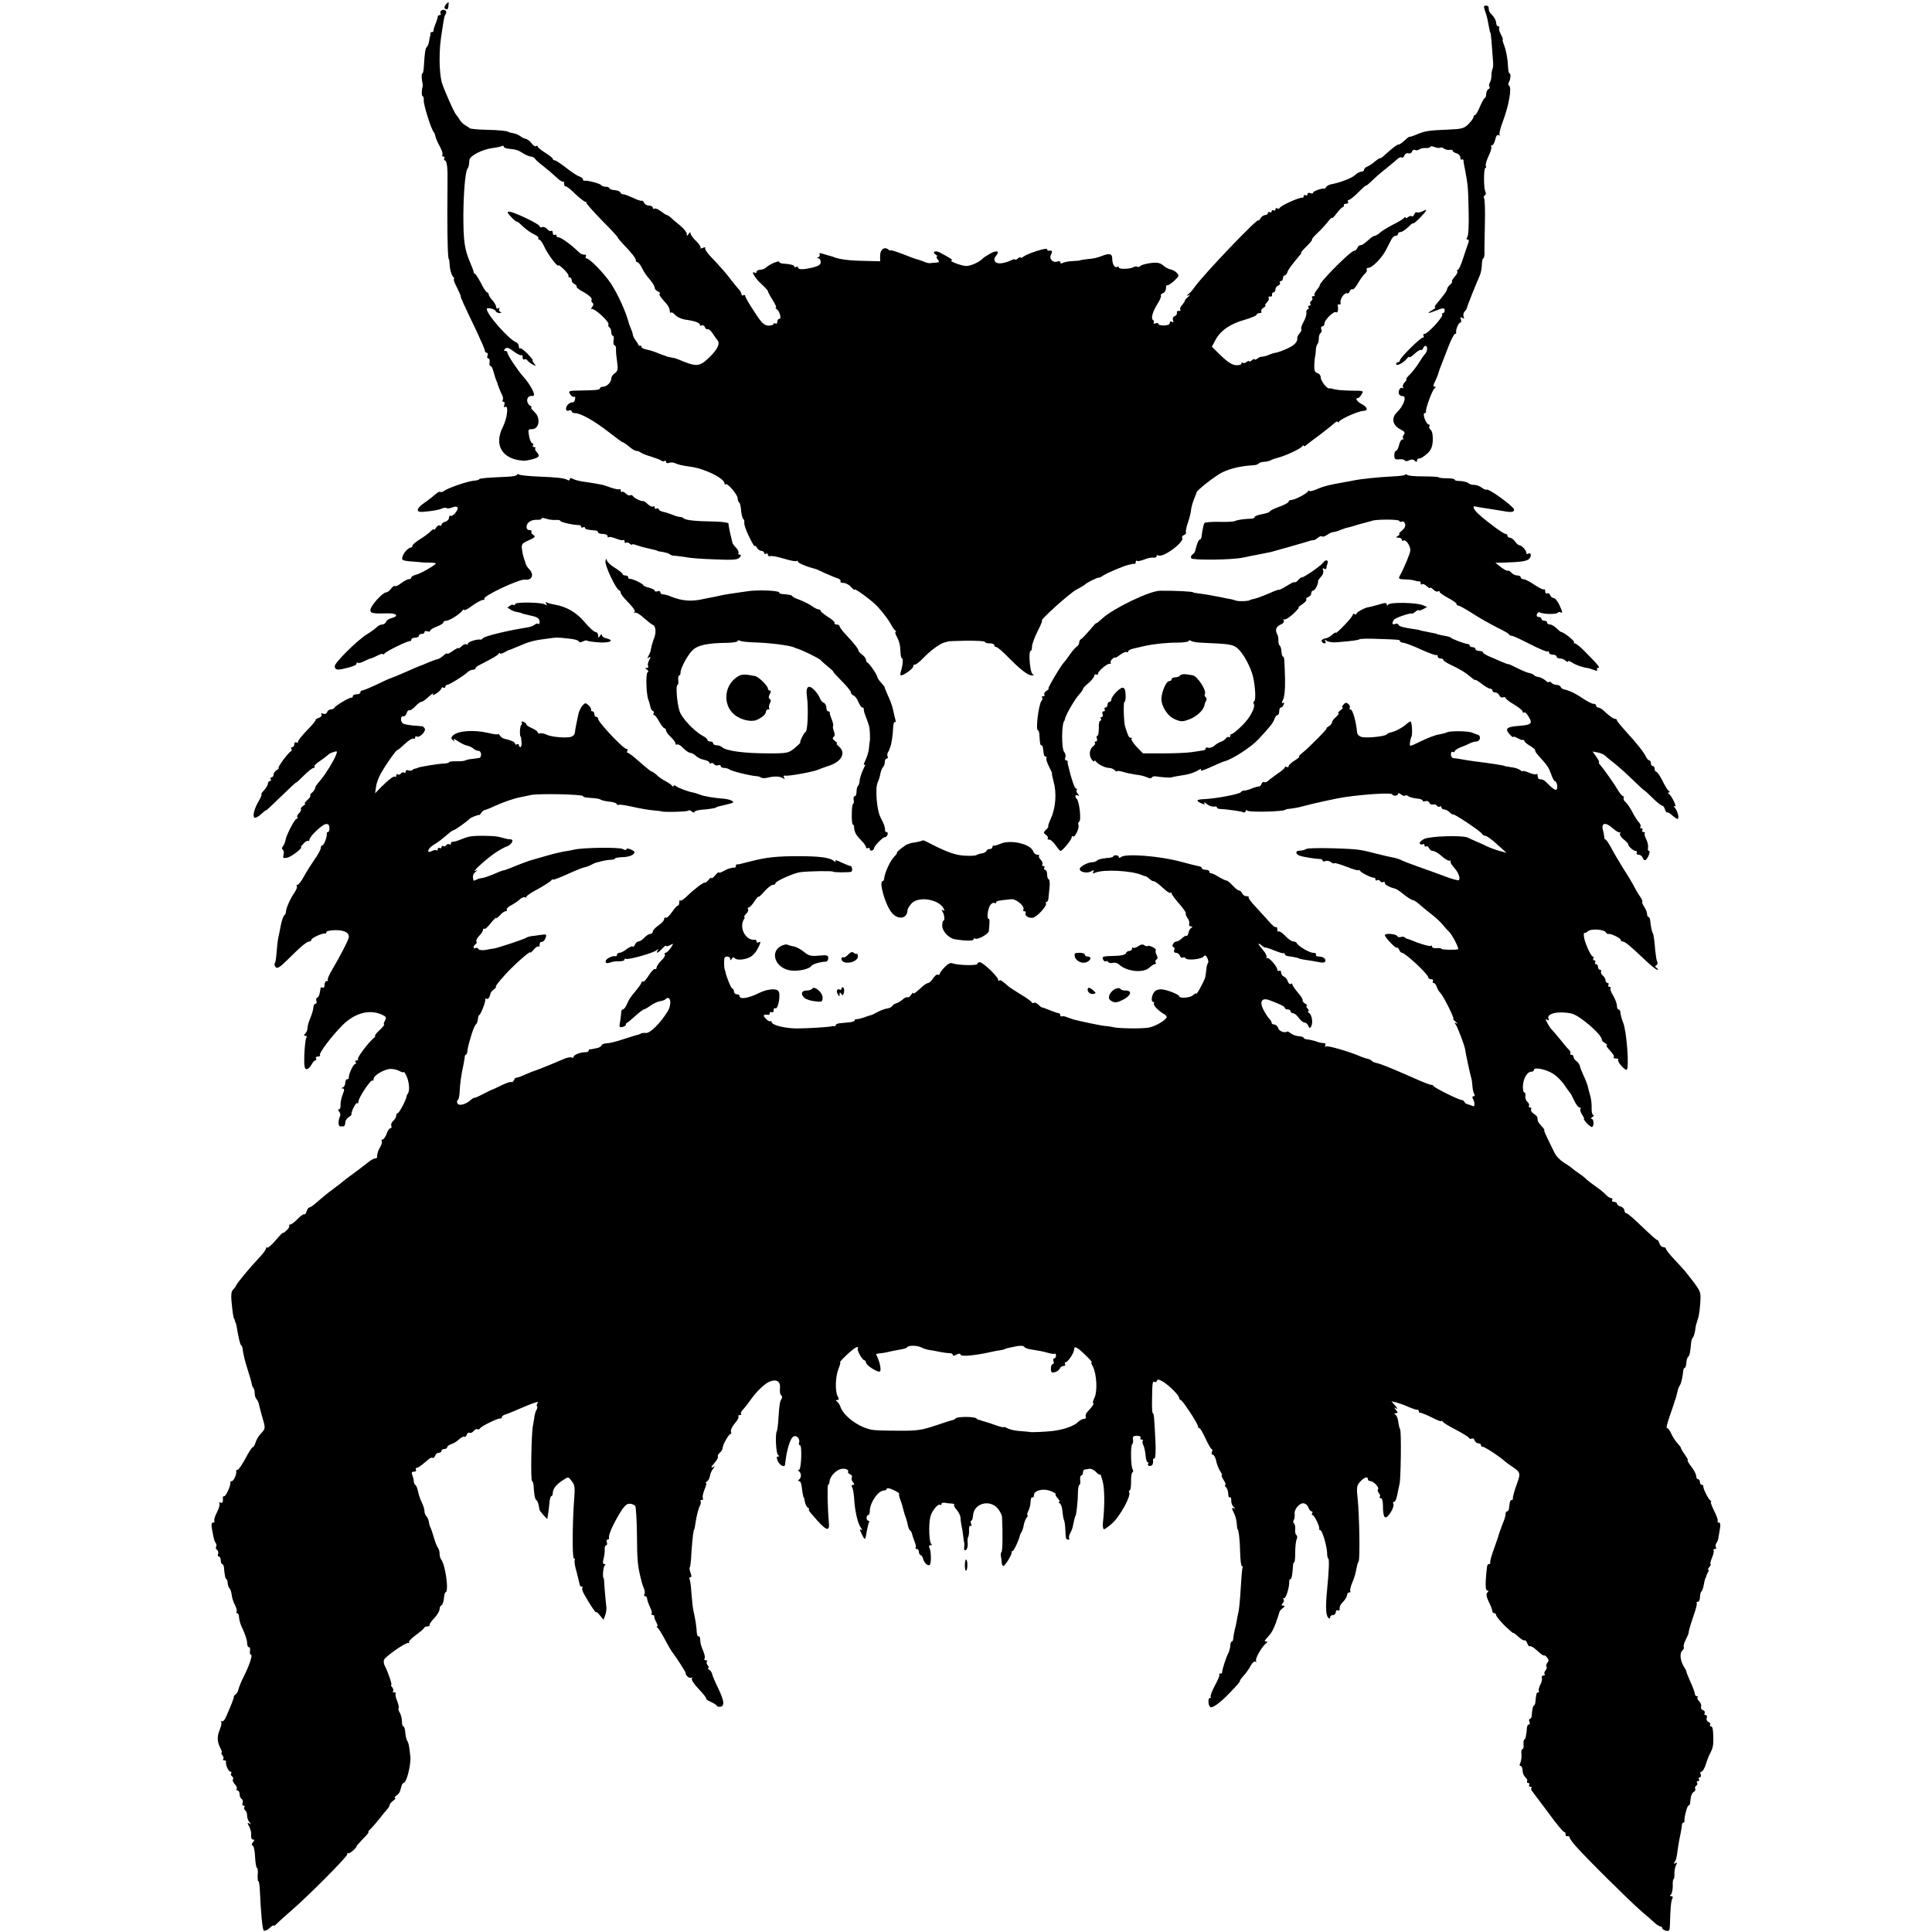
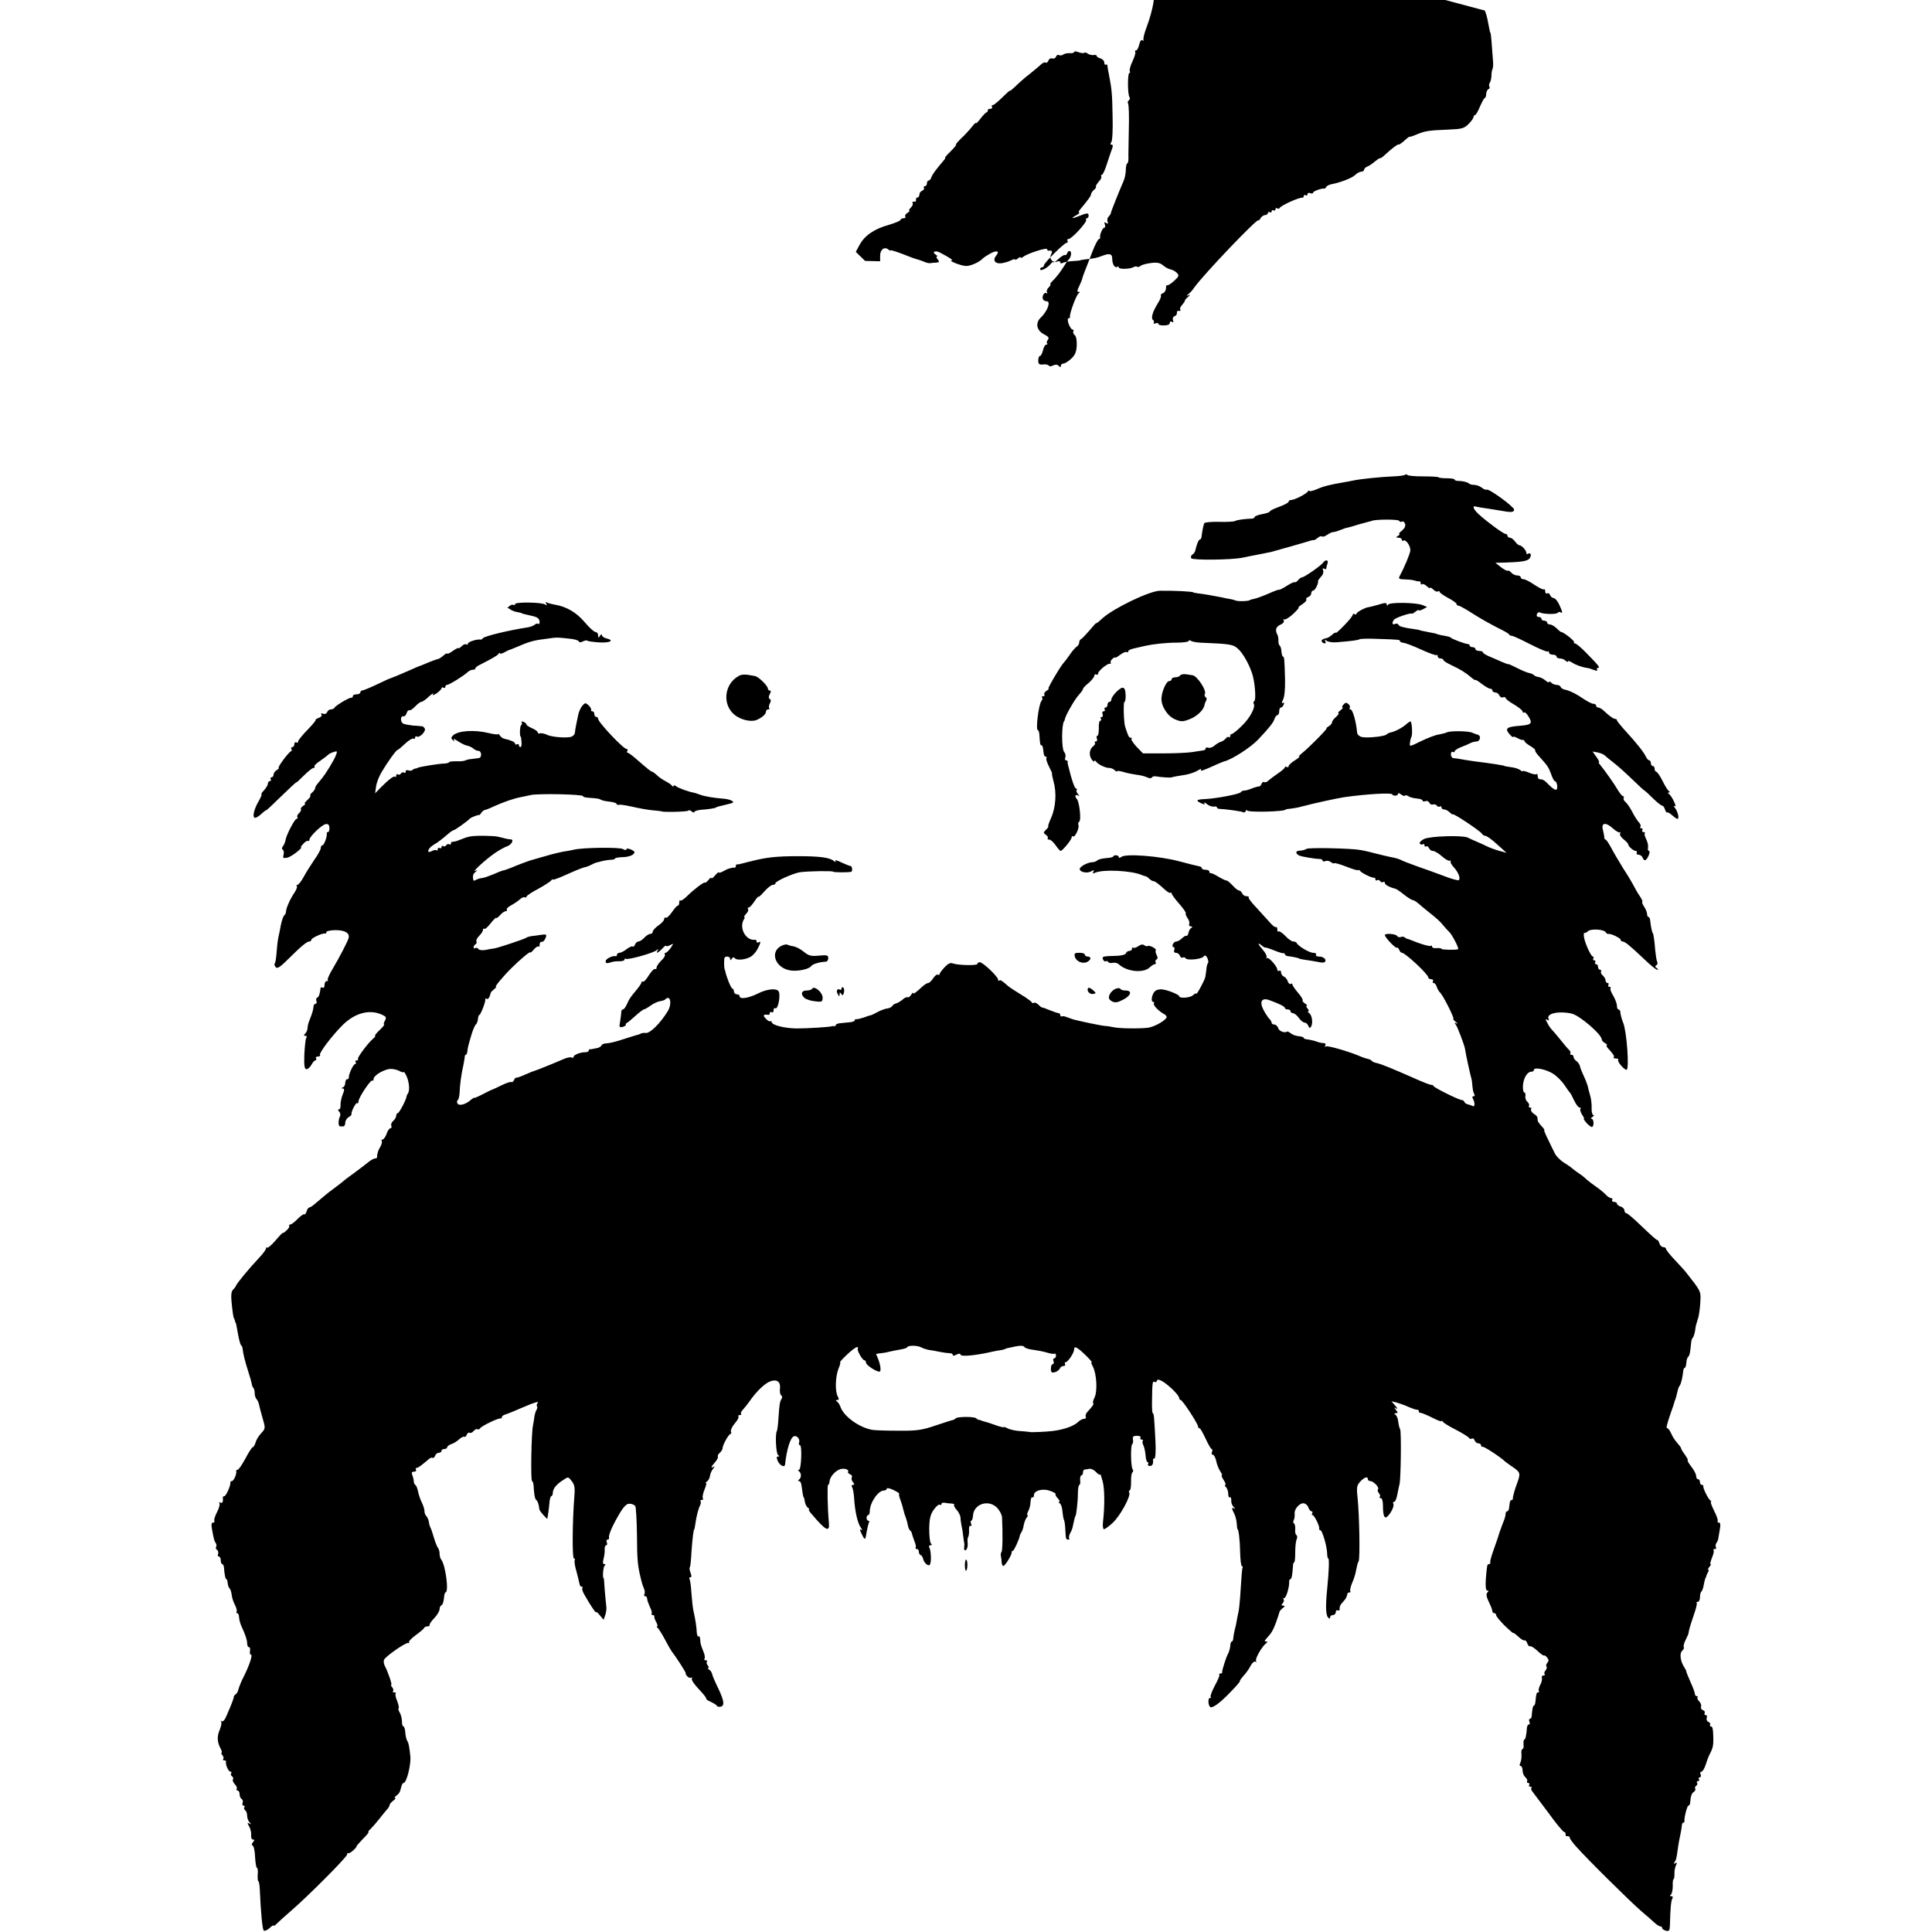
<svg xmlns="http://www.w3.org/2000/svg" version="1.0" width="1024pt" height="1024pt" viewBox="0 0 1024 1024" preserveAspectRatio="xMidYMid meet">
  <g transform="translate(0,1024) scale(0.1,-0.1)" fill="#000000" stroke="none">
-     <path d="M2363 10216 c-6 -8 -9 -17 -6 -20 12 -11 19 -6 20 14 2 23 2 23 -14 6z" />
-     <path d="M7870 10184 c6 -14 13 -39 16 -57 8 -44 12 -62 14 -62 2 0 7 -56 13 -145 2 -19 1 -39 -2 -45 -3 -5 -6 -21 -6 -35 0 -14 -4 -31 -8 -37 -5 -7 -6 -17 -3 -22 4 -5 1 -11 -4 -13 -6 -2 -12 -13 -13 -26 0 -12 -4 -22 -8 -22 -3 0 -14 -20 -25 -45 -10 -25 -22 -45 -26 -45 -4 0 -8 -5 -8 -10 0 -6 -12 -23 -26 -37 -24 -24 -36 -27 -108 -30 -103 -4 -123 -7 -168 -26 -21 -9 -38 -14 -38 -12 0 2 -12 -7 -27 -21 -14 -13 -28 -22 -30 -20 -4 3 -34 -19 -74 -56 -10 -10 -22 -18 -25 -17 -3 1 -16 -8 -28 -18 -12 -11 -30 -22 -39 -26 -9 -3 -17 -11 -17 -17 0 -5 -7 -10 -15 -10 -8 0 -23 -8 -33 -18 -16 -16 -79 -40 -127 -49 -10 -2 -22 -8 -26 -14 -3 -6 -8 -10 -10 -9 -10 4 -59 -13 -59 -21 0 -5 -7 -6 -15 -3 -8 4 -15 1 -15 -6 0 -6 -4 -8 -10 -5 -5 3 -10 1 -10 -4 0 -6 -3 -10 -7 -9 -16 3 -116 -42 -121 -55 -2 -4 -8 -5 -13 -1 -5 3 -9 0 -9 -6 0 -6 -4 -8 -10 -5 -5 3 -10 1 -10 -5 0 -6 -4 -8 -10 -5 -5 3 -10 1 -10 -4 0 -6 -7 -11 -15 -11 -7 0 -19 -8 -24 -17 -6 -10 -11 -15 -11 -11 0 18 -293 -289 -340 -356 -8 -12 -21 -27 -30 -34 -13 -11 -13 -12 0 -7 10 4 9 2 -2 -8 -10 -8 -18 -17 -18 -21 0 -4 -7 -14 -15 -23 -8 -8 -13 -19 -9 -24 3 -5 0 -8 -8 -7 -7 2 -12 -3 -10 -10 1 -7 -4 -15 -12 -18 -9 -3 -12 -12 -9 -21 4 -11 2 -14 -5 -9 -7 4 -12 2 -12 -6 0 -8 -12 -13 -30 -13 -16 -1 -30 3 -30 8 0 5 -7 6 -16 3 -8 -3 -12 -2 -9 3 3 5 1 12 -4 15 -12 8 -2 44 25 87 13 20 20 39 17 43 -3 3 2 8 11 12 9 3 16 15 16 27 0 11 3 18 6 15 3 -3 19 7 36 22 27 25 29 30 16 43 -8 9 -24 17 -34 19 -10 2 -28 11 -39 21 -15 13 -31 17 -63 13 -24 -3 -49 -9 -56 -15 -7 -6 -16 -8 -19 -5 -3 3 -12 2 -19 -2 -18 -11 -78 -12 -78 -2 0 5 -4 7 -9 3 -13 -7 -26 15 -26 45 0 25 -15 29 -55 13 -24 -9 -42 -14 -80 -17 -19 -2 -35 -5 -35 -6 0 -1 -18 -3 -40 -4 -23 -1 -46 -6 -53 -10 -7 -4 -12 -3 -12 3 0 6 -7 8 -15 5 -24 -10 -47 14 -34 37 9 18 5 23 -13 20 -5 0 -8 3 -8 8 0 11 -105 -23 -126 -40 -8 -6 -14 -8 -14 -4 0 4 -7 2 -15 -5 -8 -7 -15 -9 -15 -6 0 4 -8 2 -19 -3 -10 -6 -32 -13 -50 -16 -36 -6 -52 15 -31 40 21 25 2 30 -33 10 -18 -10 -34 -21 -37 -24 -16 -19 -63 -41 -89 -41 -26 0 -101 30 -76 30 9 0 -11 14 -63 41 -25 14 -45 3 -22 -11 8 -6 11 -10 6 -10 -5 0 -3 -7 4 -15 10 -12 9 -15 -6 -17 -11 0 -26 -2 -34 -3 -8 -1 -23 3 -33 8 -10 4 -26 10 -35 12 -9 2 -45 15 -79 29 -35 13 -63 22 -63 19 0 -3 -6 -1 -12 5 -21 16 -43 -1 -43 -33 l0 -30 -80 2 c-80 1 -136 8 -165 20 -8 3 -20 7 -26 8 -6 2 -22 6 -34 10 -14 5 -20 3 -16 -3 3 -6 0 -13 -6 -15 -10 -4 -10 -6 0 -6 6 -1 12 -9 12 -20 0 -14 -11 -21 -42 -29 -51 -12 -78 -12 -78 0 0 5 -4 6 -10 3 -6 -3 -10 -2 -10 2 0 8 -19 13 -62 16 -10 1 -18 5 -18 9 0 9 -50 -12 -68 -29 -7 -7 -22 -13 -33 -13 -10 0 -19 -5 -19 -11 0 -5 -4 -8 -9 -5 -24 15 -1 -27 32 -57 20 -18 37 -37 37 -40 0 -4 11 -25 25 -47 14 -22 22 -40 18 -40 -5 0 -3 -4 3 -8 16 -10 28 -52 15 -52 -6 0 -11 -7 -11 -16 0 -8 -4 -12 -10 -9 -6 3 -10 2 -10 -2 0 -5 -12 -9 -27 -9 -23 1 -36 13 -75 74 -27 40 -48 77 -48 83 0 6 -5 7 -10 4 -5 -3 -10 -1 -10 5 0 6 -6 17 -12 24 -7 7 -24 28 -38 46 -26 35 -63 78 -117 134 -17 19 -29 37 -25 42 4 4 -2 4 -13 0 -11 -4 -16 -4 -12 0 4 4 -7 20 -23 36 -17 15 -30 34 -30 41 0 8 -4 7 -10 -3 -9 -13 -10 -13 -10 1 0 8 -17 29 -37 45 -20 16 -42 35 -49 42 -7 6 -16 12 -19 12 -4 0 -18 9 -32 20 -14 11 -29 17 -34 14 -5 -3 -9 0 -9 5 0 6 -9 11 -20 11 -11 0 -23 7 -26 15 -4 8 -9 13 -13 11 -3 -2 -24 4 -45 15 -22 10 -45 19 -52 19 -7 0 -14 4 -16 10 -1 5 -15 11 -30 12 -16 1 -28 6 -28 10 0 4 -9 8 -19 8 -11 0 -22 4 -25 9 -6 8 -73 26 -88 23 -5 -1 -8 2 -8 7 0 5 -9 12 -20 16 -11 3 -42 24 -70 46 -27 21 -54 39 -60 39 -5 0 -10 3 -10 8 0 4 -18 18 -40 32 -22 14 -40 28 -40 33 0 4 -4 6 -9 2 -5 -3 -16 4 -24 16 -8 11 -22 21 -30 23 -8 1 -21 7 -29 14 -8 6 -25 14 -39 16 -13 3 -24 5 -24 6 0 5 -51 11 -120 12 -44 1 -82 5 -85 8 -3 3 -14 10 -24 16 -11 6 -24 19 -30 30 -6 10 -14 21 -17 24 -11 10 -67 137 -78 175 -6 22 -11 72 -11 110 0 66 2 94 15 175 10 62 10 65 18 77 4 6 3 14 -3 18 -13 8 -32 -4 -25 -16 4 -5 1 -9 -4 -9 -6 0 -11 -4 -11 -9 0 -5 -5 -22 -12 -38 -6 -15 -11 -31 -10 -35 1 -5 -3 -8 -8 -8 -5 0 -9 -3 -9 -7 1 -5 1 -10 -1 -13 -1 -3 -4 -16 -6 -30 -2 -13 -8 -27 -12 -30 -7 -5 -11 -26 -15 -97 -1 -24 -5 -43 -8 -43 -6 0 -5 -27 1 -55 1 -5 1 -12 0 -15 -6 -15 -6 -50 0 -50 4 0 7 -10 6 -22 -2 -23 41 -158 53 -168 3 -3 7 -13 9 -23 2 -10 12 -34 23 -53 11 -20 17 -39 14 -45 -4 -5 -1 -9 5 -9 6 0 8 -4 5 -10 -3 -5 -2 -10 2 -10 9 0 14 -26 15 -65 0 -11 0 -105 -1 -210 0 -167 3 -250 9 -250 1 0 3 -17 4 -37 2 -21 9 -44 16 -53 7 -8 10 -15 6 -15 -4 0 3 -19 15 -42 12 -24 21 -45 21 -48 -2 -5 11 -33 87 -192 22 -47 41 -91 41 -97 0 -6 4 -11 10 -11 5 0 7 -7 4 -15 -4 -8 -1 -15 4 -15 6 0 9 -9 7 -20 -2 -11 0 -20 4 -20 8 0 12 -12 26 -62 2 -5 4 -10 5 -13 1 -3 3 -8 5 -12 5 -18 17 -49 26 -66 5 -10 7 -22 4 -27 -4 -6 -2 -10 4 -10 6 0 7 -7 4 -17 -4 -10 -2 -14 4 -10 20 12 12 -60 -12 -107 -49 -96 -2 -172 110 -178 20 -1 69 12 77 20 6 6 3 15 -6 24 -8 9 -12 18 -9 22 4 3 1 6 -6 6 -7 0 -9 5 -6 10 3 6 2 10 -3 10 -5 0 -12 14 -16 30 -8 43 -8 45 12 45 40 -1 50 59 15 91 -14 13 -22 24 -17 24 5 0 3 4 -4 8 -29 19 -21 58 11 53 22 -3 -8 57 -54 108 -27 31 -79 109 -79 120 0 6 -5 11 -12 11 -9 0 -9 3 0 12 8 8 19 5 45 -15 19 -14 37 -23 41 -20 3 4 6 -1 6 -11 0 -9 4 -15 9 -11 5 3 12 1 16 -5 3 -5 16 -15 28 -22 20 -10 21 -10 8 5 -7 10 -11 17 -8 17 4 0 -8 15 -26 34 -18 18 -35 32 -39 29 -5 -2 -8 3 -8 12 0 8 -7 18 -15 21 -38 15 -155 147 -155 176 0 11 44 0 48 -12 2 -5 11 -10 20 -9 11 0 12 2 4 6 -6 2 -9 10 -6 15 4 7 2 8 -4 4 -7 -4 -12 -1 -12 7 0 7 -9 23 -20 35 -11 12 -20 26 -20 32 0 5 -3 10 -8 10 -4 0 -19 21 -32 48 -14 26 -28 49 -32 50 -5 2 -8 7 -8 12 0 4 -8 25 -17 46 -31 72 -37 116 -37 254 1 121 10 225 21 244 7 11 9 16 11 48 2 22 68 56 122 63 23 3 46 8 51 11 5 3 9 1 9 -3 0 -5 10 -10 22 -11 44 -4 55 -8 81 -25 15 -9 33 -17 41 -17 8 0 19 -6 23 -13 4 -6 24 -24 43 -38 19 -15 49 -40 67 -57 17 -17 34 -28 37 -25 3 4 6 -1 6 -10 0 -9 3 -16 8 -15 4 2 27 -16 51 -40 24 -23 49 -42 54 -42 6 0 8 -2 5 -5 -2 -3 35 -45 84 -95 49 -49 86 -90 83 -90 -2 0 10 -15 28 -34 48 -50 67 -75 67 -86 0 -6 4 -10 8 -10 5 0 15 -12 23 -27 15 -30 18 -34 49 -72 11 -13 20 -30 20 -36 0 -7 7 -16 16 -19 9 -4 14 -9 11 -12 -6 -6 2 -17 36 -55 9 -10 17 -27 17 -36 0 -9 3 -14 6 -10 4 3 14 -2 23 -13 9 -10 32 -21 51 -24 52 -7 80 -17 80 -28 0 -5 5 -6 10 -3 6 3 13 -1 16 -9 3 -9 10 -14 15 -11 4 3 16 -7 26 -22 10 -15 20 -30 23 -33 19 -18 6 -49 -38 -92 -56 -54 -68 -55 -172 -11 -8 3 -23 7 -32 8 -10 2 -20 4 -23 5 -3 1 -8 3 -12 5 -5 1 -21 7 -38 14 -16 7 -42 15 -57 18 -16 3 -28 9 -28 14 0 5 -3 8 -8 6 -4 -1 -9 3 -10 8 -2 6 -9 16 -15 24 -6 7 -12 20 -13 28 -1 8 -6 22 -10 31 -4 9 -8 19 -9 22 -16 65 -61 163 -99 220 -35 52 -111 130 -127 130 -5 0 -7 5 -4 10 3 6 1 10 -4 10 -17 0 -23 3 -51 30 -37 34 -83 65 -92 62 -5 -1 -8 3 -8 9 0 5 -5 7 -10 4 -5 -3 -10 1 -10 10 0 9 -4 14 -9 11 -5 -3 -14 1 -21 10 -7 8 -19 13 -27 10 -7 -3 -13 -1 -13 5 0 9 -100 59 -147 74 -30 8 -29 0 2 -31 14 -14 25 -22 25 -19 0 3 14 -8 31 -25 17 -16 44 -35 59 -42 16 -7 26 -16 24 -20 -3 -4 -1 -8 4 -8 6 0 20 -21 31 -46 19 -39 71 -106 71 -90 0 3 13 -7 29 -22 15 -15 26 -30 24 -34 -2 -5 1 -8 6 -8 6 0 11 -7 11 -15 0 -9 7 -18 15 -21 8 -4 13 -9 11 -13 -3 -4 15 -18 40 -31 25 -14 42 -30 40 -37 -3 -7 -1 -15 5 -19 6 -4 5 -12 -3 -22 -7 -10 -9 -14 -4 -10 12 10 99 -69 91 -83 -3 -4 -1 -10 5 -14 5 -3 10 -15 10 -26 0 -10 4 -19 9 -19 4 0 6 -11 3 -25 -2 -14 0 -25 5 -25 5 0 9 -10 8 -21 -1 -12 2 -42 6 -68 5 -38 4 -48 -12 -59 -11 -7 -19 -20 -19 -28 0 -20 -24 -44 -44 -44 -9 0 -16 -4 -16 -8 0 -9 -20 -11 -107 -12 -59 -1 -62 -2 -51 -20 7 -10 16 -16 21 -13 5 3 7 -3 5 -13 -2 -11 -8 -18 -13 -17 -15 2 -35 -17 -35 -34 0 -9 6 -13 15 -9 8 3 15 1 15 -4 0 -6 8 -10 18 -10 30 0 104 -42 178 -100 38 -30 72 -55 76 -55 3 0 18 -10 32 -22 15 -13 32 -23 39 -23 7 0 17 -4 22 -8 6 -5 30 -15 55 -22 25 -8 50 -17 56 -22 6 -4 14 -5 17 -1 4 3 7 1 7 -5 0 -6 7 -9 15 -6 8 4 23 3 33 -1 20 -9 34 -12 82 -19 73 -9 180 -62 180 -88 0 -6 3 -9 6 -5 9 9 64 -55 64 -75 0 -9 4 -19 8 -22 4 -2 9 -22 10 -42 2 -21 7 -41 11 -44 5 -3 7 -12 6 -21 -2 -9 10 -43 26 -75 16 -33 29 -54 29 -49 0 6 5 2 11 -7 5 -10 17 -18 24 -18 8 0 15 -5 15 -11 0 -5 5 -7 10 -4 5 3 10 1 10 -5 0 -7 6 -10 12 -8 7 3 40 -3 72 -13 33 -10 63 -16 68 -13 4 3 8 1 8 -4 0 -7 51 -28 90 -37 3 0 25 -10 50 -22 25 -11 55 -24 68 -28 12 -3 20 -11 17 -16 -4 -5 4 -9 16 -9 12 0 30 -10 40 -22 11 -11 19 -18 19 -13 0 9 97 -63 121 -90 32 -35 59 -72 71 -94 7 -14 17 -29 23 -33 5 -4 6 -8 2 -8 -4 0 -2 -10 5 -22 15 -29 19 -45 21 -85 0 -18 4 -33 8 -33 7 0 4 -37 -7 -72 -3 -10 -2 -18 1 -18 16 0 65 36 65 47 0 7 4 12 9 10 5 -1 24 14 43 33 39 42 92 80 116 85 9 2 17 4 17 5 0 1 44 3 98 4 53 0 97 -2 97 -6 0 -5 11 -8 25 -8 14 0 25 -4 25 -10 0 -5 5 -10 11 -10 6 0 34 -24 62 -53 65 -66 105 -97 126 -97 12 0 13 2 3 8 -13 9 -22 122 -9 122 4 0 7 10 7 23 0 12 13 48 29 80 16 31 27 57 24 57 -16 0 148 147 183 165 21 11 41 23 44 26 7 9 69 40 73 37 2 -2 14 4 27 13 22 14 112 52 133 55 4 1 10 3 15 4 4 1 10 2 15 1 4 0 7 4 7 11 0 6 3 9 6 5 4 -3 21 0 38 7 17 7 39 12 49 10 9 -1 17 2 17 7 0 6 4 8 9 5 24 -15 140 71 127 93 -3 5 1 12 10 15 8 3 13 10 10 14 -3 5 2 27 10 51 8 23 16 54 17 69 2 15 9 41 16 57 7 17 13 32 13 35 3 13 105 92 138 107 48 22 99 33 165 37 11 0 23 5 26 9 3 4 17 9 30 9 13 1 29 5 34 8 6 4 23 10 39 14 38 9 119 47 128 60 4 6 8 7 8 3 0 -4 6 -3 13 3 6 6 37 29 67 51 30 23 65 50 78 62 12 11 22 16 22 11 0 -5 4 -4 8 2 11 15 104 56 129 56 27 1 21 21 -13 38 -23 13 -33 30 -16 30 4 0 13 9 19 20 12 18 10 19 -50 19 -54 1 -88 4 -107 11 -3 1 -9 2 -14 1 -13 -3 -46 40 -46 59 0 10 -8 20 -17 22 -14 4 -18 14 -17 44 1 21 3 40 4 42 1 1 3 15 4 31 0 16 4 33 9 37 4 4 7 18 7 30 0 13 4 25 10 29 5 3 7 12 3 20 -3 8 0 15 6 15 6 0 11 7 11 15 0 19 49 67 61 60 9 -6 13 8 10 34 -2 7 2 10 7 7 6 -3 9 2 7 11 -3 20 23 55 35 48 4 -3 11 2 14 11 3 8 10 13 14 10 5 -3 18 12 30 33 12 21 29 44 37 51 8 7 12 16 9 21 -3 5 1 9 8 9 21 0 71 51 93 93 11 22 24 47 30 58 5 10 15 19 22 19 7 0 13 5 13 10 0 6 6 10 14 10 7 0 25 12 40 26 14 15 26 23 26 20 0 -4 16 9 35 28 40 41 44 52 15 36 -11 -6 -24 -8 -29 -6 -5 3 -12 -1 -15 -10 -4 -9 -9 -14 -13 -11 -3 4 -12 2 -20 -4 -7 -6 -13 -8 -13 -3 0 5 -4 4 -8 -1 -4 -6 -29 -21 -57 -35 -27 -14 -59 -33 -69 -42 -11 -10 -24 -18 -29 -18 -4 0 -15 -6 -22 -12 -34 -30 -45 -38 -55 -38 -6 0 -13 -7 -16 -15 -4 -8 -11 -15 -18 -15 -17 0 -181 -164 -181 -182 0 -4 -8 -16 -17 -27 -9 -11 -14 -22 -11 -25 4 -3 1 -6 -6 -6 -7 0 -10 -4 -6 -9 3 -5 1 -12 -5 -16 -6 -4 -8 -11 -5 -16 4 -5 1 -9 -5 -9 -6 0 -8 -4 -5 -10 3 -5 2 -10 -4 -10 -5 0 -8 -8 -7 -17 2 -10 -5 -32 -15 -50 -10 -17 -15 -34 -12 -37 3 -3 0 -13 -8 -22 -8 -10 -14 -20 -13 -23 3 -23 -15 -42 -56 -60 -27 -12 -53 -21 -59 -21 -5 0 -22 -5 -38 -12 -15 -6 -32 -10 -37 -9 -4 1 -14 -4 -22 -10 -8 -6 -14 -8 -14 -4 0 4 -7 2 -15 -5 -8 -7 -15 -9 -15 -5 0 4 -6 2 -13 -4 -8 -6 -17 -8 -20 -4 -4 3 -7 2 -7 -4 0 -6 -13 -10 -29 -9 -20 1 -46 18 -79 50 l-49 48 20 37 c27 50 79 85 155 106 34 10 62 22 62 26 0 5 7 9 16 9 8 0 13 4 9 9 -3 6 3 14 12 20 10 6 14 11 10 11 -5 0 -1 7 7 16 9 8 14 20 10 25 -3 5 0 8 8 7 7 -2 12 3 10 10 -1 6 2 12 8 12 5 0 10 7 10 15 0 9 7 18 15 21 8 4 12 10 9 15 -3 5 0 9 5 9 6 0 11 7 11 15 0 8 4 15 9 15 5 0 12 8 15 18 5 15 20 35 66 90 6 6 9 12 6 12 -3 0 10 16 30 35 19 19 32 35 28 35 -4 0 9 15 27 33 19 17 44 45 57 61 12 16 22 25 22 20 0 -4 10 6 23 23 12 16 27 32 32 34 6 2 9 7 8 11 -2 5 4 8 13 8 8 0 12 5 9 10 -3 6 -2 10 4 10 6 0 28 18 51 41 22 22 40 38 40 35 0 -3 12 7 28 22 15 15 49 46 77 67 27 22 56 46 63 53 8 7 17 10 22 7 4 -3 11 2 14 11 3 9 13 14 20 11 8 -3 17 1 20 9 3 9 11 12 16 9 6 -4 16 -2 23 3 7 5 22 8 35 7 12 -1 22 2 22 6 0 5 11 4 24 -1 13 -5 27 -6 30 -3 3 3 11 1 18 -4 7 -6 21 -9 31 -8 9 2 17 0 17 -5 0 -4 9 -10 20 -13 11 -3 20 -13 20 -22 0 -9 4 -14 8 -11 5 3 9 0 9 -7 0 -7 4 -28 8 -47 15 -78 17 -100 19 -220 2 -70 -1 -130 -7 -137 -6 -9 -6 -13 2 -13 7 0 8 -8 2 -22 -5 -13 -17 -49 -27 -80 -10 -32 -22 -58 -27 -58 -4 0 -6 -4 -3 -8 3 -5 -3 -18 -14 -29 -10 -12 -17 -23 -14 -26 2 -2 -2 -10 -11 -17 -8 -7 -15 -17 -15 -22 0 -9 -15 -30 -61 -85 -5 -7 -6 -13 -2 -13 4 -1 -3 -7 -17 -15 -30 -17 -22 -19 17 -3 42 17 50 17 50 2 0 -8 -4 -14 -9 -14 -5 0 -7 -4 -4 -8 7 -11 -77 -102 -93 -102 -7 0 -9 -4 -6 -10 3 -5 2 -10 -4 -10 -13 0 -121 -107 -121 -120 0 -5 -4 -10 -10 -10 -5 0 -10 -5 -10 -10 0 -14 40 7 57 29 7 9 13 12 13 8 0 -4 12 3 27 17 15 14 30 23 34 21 4 -3 10 2 13 11 3 8 10 13 15 9 10 -5 4 -35 -9 -45 -3 -3 -16 -21 -28 -41 -12 -20 -34 -48 -48 -63 -15 -14 -24 -26 -20 -26 4 0 0 -7 -8 -16 -9 -8 -13 -20 -10 -26 4 -6 2 -8 -3 -5 -12 8 -26 -20 -17 -34 3 -5 11 -9 19 -9 23 0 4 -53 -32 -87 -30 -29 -22 -68 19 -89 22 -11 27 -18 19 -28 -6 -7 -8 -16 -4 -19 3 -4 1 -7 -5 -7 -6 0 -13 -13 -17 -30 -4 -16 -11 -30 -16 -30 -5 0 -9 -11 -9 -24 0 -19 5 -23 25 -21 14 2 27 -1 31 -6 3 -5 12 -5 23 1 12 6 22 5 29 -2 9 -9 12 -9 12 0 0 7 6 12 14 12 7 0 25 11 40 25 21 19 28 36 30 70 1 28 -3 50 -11 56 -7 6 -10 15 -7 20 3 5 1 9 -4 9 -6 0 -15 14 -21 30 -6 18 -6 30 0 30 5 0 8 3 7 8 -4 13 34 117 46 124 8 6 8 8 -1 8 -8 0 -7 9 4 30 8 17 16 36 17 43 2 7 8 26 15 42 6 17 24 60 38 98 14 37 30 67 35 67 4 0 7 3 6 8 -4 13 13 52 22 52 5 0 6 7 3 17 -5 12 -3 14 7 8 10 -6 12 -4 7 7 -3 9 0 21 6 27 7 7 12 15 12 19 0 7 49 128 67 169 6 12 11 38 12 57 0 20 4 36 7 36 4 0 7 12 7 28 -1 15 1 84 2 153 2 69 0 131 -4 137 -3 6 -2 13 4 17 6 4 7 11 3 18 -10 16 -10 127 0 127 4 0 5 4 2 10 -3 5 3 28 14 51 11 23 18 46 15 50 -3 5 -1 9 5 9 5 0 12 14 16 30 4 19 11 28 18 23 7 -3 9 -3 5 2 -4 4 4 36 17 70 33 88 49 181 33 191 -5 3 -5 11 -1 17 9 15 12 47 4 47 -4 0 -7 15 -8 33 -2 46 -10 88 -22 120 -6 15 -9 27 -6 27 2 0 -2 12 -10 27 -8 15 -12 30 -9 35 3 4 0 8 -5 8 -6 0 -11 8 -11 18 0 10 -8 27 -18 38 -19 19 -22 26 -22 44 0 6 -7 10 -15 10 -11 0 -12 -5 -5 -26z" />
-     <path d="M2740 7723 c0 -4 -24 -9 -53 -10 -98 -4 -147 -8 -147 -13 0 -3 -14 -7 -30 -8 -33 -3 -138 -39 -158 -55 -7 -5 -15 -7 -18 -4 -3 3 -14 -2 -24 -11 -10 -9 -36 -30 -59 -46 -45 -30 -49 -52 -10 -49 49 4 85 10 102 18 10 4 20 5 23 2 4 -3 17 -2 30 3 14 6 26 6 29 0 7 -11 -26 -51 -37 -44 -4 3 -8 -2 -8 -10 0 -8 -9 -18 -20 -21 -11 -3 -20 -11 -20 -16 0 -6 -4 -8 -9 -4 -6 3 -14 -3 -20 -12 -6 -10 -11 -14 -11 -10 0 5 -8 1 -17 -9 -10 -10 -37 -30 -60 -44 -23 -15 -40 -30 -37 -33 3 -3 -3 -8 -14 -11 -21 -7 -49 -52 -38 -63 4 -4 26 -8 49 -9 23 -2 44 -3 47 -4 3 -1 22 -2 43 -2 20 0 37 -2 37 -4 0 -8 -80 -54 -104 -60 -14 -3 -26 -10 -26 -15 0 -5 -6 -9 -14 -9 -7 0 -25 -10 -40 -21 -15 -12 -30 -19 -33 -15 -3 3 -12 -3 -20 -14 -8 -11 -20 -20 -27 -20 -18 0 -83 -72 -83 -93 0 -18 13 -20 95 -18 45 1 57 -15 18 -25 -14 -3 -27 -12 -30 -20 -3 -8 -12 -14 -20 -14 -8 0 -21 -6 -28 -13 -7 -8 -32 -26 -55 -40 -52 -33 -172 -152 -169 -169 2 -17 11 -20 41 -14 54 12 75 20 75 29 0 6 3 8 6 4 4 -3 19 0 35 9 16 8 31 14 34 14 3 0 19 7 35 15 17 9 30 12 30 8 0 -5 4 -3 8 3 8 12 123 68 135 66 4 -1 7 3 7 8 0 6 9 10 20 10 11 0 20 5 20 10 0 6 7 10 15 10 8 0 15 4 15 10 0 5 7 7 15 4 8 -4 15 -2 15 3 0 5 16 15 35 22 19 7 35 17 35 22 0 5 7 9 16 9 16 0 73 36 86 55 4 5 8 6 8 2 0 -5 19 5 42 22 23 17 49 31 57 31 8 0 11 3 8 6 -12 13 186 106 215 102 38 -6 51 27 22 56 -9 9 -17 22 -18 29 -2 6 -6 19 -9 27 -3 8 -8 29 -10 46 -5 29 -1 34 35 50 34 15 38 20 24 29 -9 7 -13 15 -9 18 3 4 -1 7 -10 7 -22 0 -22 32 1 46 9 6 27 10 40 9 12 -1 22 2 22 6 0 5 10 5 23 0 12 -4 34 -8 50 -7 15 1 27 -1 27 -5 0 -7 74 -23 98 -22 6 0 12 -3 12 -9 0 -5 5 -6 10 -3 6 3 10 2 10 -2 0 -8 15 -12 58 -15 6 -1 12 -5 12 -10 0 -4 11 -8 25 -8 14 0 25 -5 25 -12 0 -6 3 -9 6 -5 4 3 21 0 39 -8 19 -7 36 -11 39 -7 3 3 6 -1 6 -8 0 -7 3 -10 7 -7 3 4 12 2 20 -4 7 -6 13 -9 13 -5 0 3 11 1 25 -4 14 -5 38 -12 53 -15 38 -8 57 -13 57 -15 0 -1 13 -4 30 -6 16 -3 32 -8 35 -12 3 -4 16 -8 30 -8 14 -1 41 -5 60 -8 19 -4 87 -9 151 -11 95 -4 119 -2 129 10 9 11 9 15 1 15 -7 0 -10 4 -7 8 3 5 -3 18 -12 28 -10 10 -19 22 -20 27 -1 4 -4 17 -7 30 -7 27 -13 58 -14 72 -1 6 -36 10 -84 11 -91 1 -144 7 -154 17 -3 4 -12 7 -19 7 -7 0 -25 5 -41 12 -15 6 -37 13 -48 15 -11 2 -22 8 -23 13 -2 6 -8 8 -13 4 -5 -3 -9 0 -9 6 0 6 -4 9 -9 5 -5 -3 -17 3 -27 12 -10 10 -20 17 -23 17 -11 -3 -49 15 -56 26 -3 5 -10 8 -15 5 -5 -3 -15 1 -23 9 -8 8 -17 12 -21 9 -3 -4 -6 0 -6 7 0 7 -3 11 -6 7 -3 -3 -23 1 -45 8 -22 8 -41 14 -44 15 -3 0 -6 0 -7 1 -7 2 -47 9 -88 15 -25 3 -53 10 -62 15 -12 7 -18 6 -18 -1 0 -6 -5 -8 -10 -5 -17 11 -57 15 -155 19 -52 2 -99 7 -104 11 -6 3 -11 3 -11 -2z" />
+     <path d="M7870 10184 c6 -14 13 -39 16 -57 8 -44 12 -62 14 -62 2 0 7 -56 13 -145 2 -19 1 -39 -2 -45 -3 -5 -6 -21 -6 -35 0 -14 -4 -31 -8 -37 -5 -7 -6 -17 -3 -22 4 -5 1 -11 -4 -13 -6 -2 -12 -13 -13 -26 0 -12 -4 -22 -8 -22 -3 0 -14 -20 -25 -45 -10 -25 -22 -45 -26 -45 -4 0 -8 -5 -8 -10 0 -6 -12 -23 -26 -37 -24 -24 -36 -27 -108 -30 -103 -4 -123 -7 -168 -26 -21 -9 -38 -14 -38 -12 0 2 -12 -7 -27 -21 -14 -13 -28 -22 -30 -20 -4 3 -34 -19 -74 -56 -10 -10 -22 -18 -25 -17 -3 1 -16 -8 -28 -18 -12 -11 -30 -22 -39 -26 -9 -3 -17 -11 -17 -17 0 -5 -7 -10 -15 -10 -8 0 -23 -8 -33 -18 -16 -16 -79 -40 -127 -49 -10 -2 -22 -8 -26 -14 -3 -6 -8 -10 -10 -9 -10 4 -59 -13 -59 -21 0 -5 -7 -6 -15 -3 -8 4 -15 1 -15 -6 0 -6 -4 -8 -10 -5 -5 3 -10 1 -10 -4 0 -6 -3 -10 -7 -9 -16 3 -116 -42 -121 -55 -2 -4 -8 -5 -13 -1 -5 3 -9 0 -9 -6 0 -6 -4 -8 -10 -5 -5 3 -10 1 -10 -5 0 -6 -4 -8 -10 -5 -5 3 -10 1 -10 -4 0 -6 -7 -11 -15 -11 -7 0 -19 -8 -24 -17 -6 -10 -11 -15 -11 -11 0 18 -293 -289 -340 -356 -8 -12 -21 -27 -30 -34 -13 -11 -13 -12 0 -7 10 4 9 2 -2 -8 -10 -8 -18 -17 -18 -21 0 -4 -7 -14 -15 -23 -8 -8 -13 -19 -9 -24 3 -5 0 -8 -8 -7 -7 2 -12 -3 -10 -10 1 -7 -4 -15 -12 -18 -9 -3 -12 -12 -9 -21 4 -11 2 -14 -5 -9 -7 4 -12 2 -12 -6 0 -8 -12 -13 -30 -13 -16 -1 -30 3 -30 8 0 5 -7 6 -16 3 -8 -3 -12 -2 -9 3 3 5 1 12 -4 15 -12 8 -2 44 25 87 13 20 20 39 17 43 -3 3 2 8 11 12 9 3 16 15 16 27 0 11 3 18 6 15 3 -3 19 7 36 22 27 25 29 30 16 43 -8 9 -24 17 -34 19 -10 2 -28 11 -39 21 -15 13 -31 17 -63 13 -24 -3 -49 -9 -56 -15 -7 -6 -16 -8 -19 -5 -3 3 -12 2 -19 -2 -18 -11 -78 -12 -78 -2 0 5 -4 7 -9 3 -13 -7 -26 15 -26 45 0 25 -15 29 -55 13 -24 -9 -42 -14 -80 -17 -19 -2 -35 -5 -35 -6 0 -1 -18 -3 -40 -4 -23 -1 -46 -6 -53 -10 -7 -4 -12 -3 -12 3 0 6 -7 8 -15 5 -24 -10 -47 14 -34 37 9 18 5 23 -13 20 -5 0 -8 3 -8 8 0 11 -105 -23 -126 -40 -8 -6 -14 -8 -14 -4 0 4 -7 2 -15 -5 -8 -7 -15 -9 -15 -6 0 4 -8 2 -19 -3 -10 -6 -32 -13 -50 -16 -36 -6 -52 15 -31 40 21 25 2 30 -33 10 -18 -10 -34 -21 -37 -24 -16 -19 -63 -41 -89 -41 -26 0 -101 30 -76 30 9 0 -11 14 -63 41 -25 14 -45 3 -22 -11 8 -6 11 -10 6 -10 -5 0 -3 -7 4 -15 10 -12 9 -15 -6 -17 -11 0 -26 -2 -34 -3 -8 -1 -23 3 -33 8 -10 4 -26 10 -35 12 -9 2 -45 15 -79 29 -35 13 -63 22 -63 19 0 -3 -6 -1 -12 5 -21 16 -43 -1 -43 -33 l0 -30 -80 2 l-49 48 20 37 c27 50 79 85 155 106 34 10 62 22 62 26 0 5 7 9 16 9 8 0 13 4 9 9 -3 6 3 14 12 20 10 6 14 11 10 11 -5 0 -1 7 7 16 9 8 14 20 10 25 -3 5 0 8 8 7 7 -2 12 3 10 10 -1 6 2 12 8 12 5 0 10 7 10 15 0 9 7 18 15 21 8 4 12 10 9 15 -3 5 0 9 5 9 6 0 11 7 11 15 0 8 4 15 9 15 5 0 12 8 15 18 5 15 20 35 66 90 6 6 9 12 6 12 -3 0 10 16 30 35 19 19 32 35 28 35 -4 0 9 15 27 33 19 17 44 45 57 61 12 16 22 25 22 20 0 -4 10 6 23 23 12 16 27 32 32 34 6 2 9 7 8 11 -2 5 4 8 13 8 8 0 12 5 9 10 -3 6 -2 10 4 10 6 0 28 18 51 41 22 22 40 38 40 35 0 -3 12 7 28 22 15 15 49 46 77 67 27 22 56 46 63 53 8 7 17 10 22 7 4 -3 11 2 14 11 3 9 13 14 20 11 8 -3 17 1 20 9 3 9 11 12 16 9 6 -4 16 -2 23 3 7 5 22 8 35 7 12 -1 22 2 22 6 0 5 11 4 24 -1 13 -5 27 -6 30 -3 3 3 11 1 18 -4 7 -6 21 -9 31 -8 9 2 17 0 17 -5 0 -4 9 -10 20 -13 11 -3 20 -13 20 -22 0 -9 4 -14 8 -11 5 3 9 0 9 -7 0 -7 4 -28 8 -47 15 -78 17 -100 19 -220 2 -70 -1 -130 -7 -137 -6 -9 -6 -13 2 -13 7 0 8 -8 2 -22 -5 -13 -17 -49 -27 -80 -10 -32 -22 -58 -27 -58 -4 0 -6 -4 -3 -8 3 -5 -3 -18 -14 -29 -10 -12 -17 -23 -14 -26 2 -2 -2 -10 -11 -17 -8 -7 -15 -17 -15 -22 0 -9 -15 -30 -61 -85 -5 -7 -6 -13 -2 -13 4 -1 -3 -7 -17 -15 -30 -17 -22 -19 17 -3 42 17 50 17 50 2 0 -8 -4 -14 -9 -14 -5 0 -7 -4 -4 -8 7 -11 -77 -102 -93 -102 -7 0 -9 -4 -6 -10 3 -5 2 -10 -4 -10 -13 0 -121 -107 -121 -120 0 -5 -4 -10 -10 -10 -5 0 -10 -5 -10 -10 0 -14 40 7 57 29 7 9 13 12 13 8 0 -4 12 3 27 17 15 14 30 23 34 21 4 -3 10 2 13 11 3 8 10 13 15 9 10 -5 4 -35 -9 -45 -3 -3 -16 -21 -28 -41 -12 -20 -34 -48 -48 -63 -15 -14 -24 -26 -20 -26 4 0 0 -7 -8 -16 -9 -8 -13 -20 -10 -26 4 -6 2 -8 -3 -5 -12 8 -26 -20 -17 -34 3 -5 11 -9 19 -9 23 0 4 -53 -32 -87 -30 -29 -22 -68 19 -89 22 -11 27 -18 19 -28 -6 -7 -8 -16 -4 -19 3 -4 1 -7 -5 -7 -6 0 -13 -13 -17 -30 -4 -16 -11 -30 -16 -30 -5 0 -9 -11 -9 -24 0 -19 5 -23 25 -21 14 2 27 -1 31 -6 3 -5 12 -5 23 1 12 6 22 5 29 -2 9 -9 12 -9 12 0 0 7 6 12 14 12 7 0 25 11 40 25 21 19 28 36 30 70 1 28 -3 50 -11 56 -7 6 -10 15 -7 20 3 5 1 9 -4 9 -6 0 -15 14 -21 30 -6 18 -6 30 0 30 5 0 8 3 7 8 -4 13 34 117 46 124 8 6 8 8 -1 8 -8 0 -7 9 4 30 8 17 16 36 17 43 2 7 8 26 15 42 6 17 24 60 38 98 14 37 30 67 35 67 4 0 7 3 6 8 -4 13 13 52 22 52 5 0 6 7 3 17 -5 12 -3 14 7 8 10 -6 12 -4 7 7 -3 9 0 21 6 27 7 7 12 15 12 19 0 7 49 128 67 169 6 12 11 38 12 57 0 20 4 36 7 36 4 0 7 12 7 28 -1 15 1 84 2 153 2 69 0 131 -4 137 -3 6 -2 13 4 17 6 4 7 11 3 18 -10 16 -10 127 0 127 4 0 5 4 2 10 -3 5 3 28 14 51 11 23 18 46 15 50 -3 5 -1 9 5 9 5 0 12 14 16 30 4 19 11 28 18 23 7 -3 9 -3 5 2 -4 4 4 36 17 70 33 88 49 181 33 191 -5 3 -5 11 -1 17 9 15 12 47 4 47 -4 0 -7 15 -8 33 -2 46 -10 88 -22 120 -6 15 -9 27 -6 27 2 0 -2 12 -10 27 -8 15 -12 30 -9 35 3 4 0 8 -5 8 -6 0 -11 8 -11 18 0 10 -8 27 -18 38 -19 19 -22 26 -22 44 0 6 -7 10 -15 10 -11 0 -12 -5 -5 -26z" />
    <path d="M7447 7723 c-4 -3 -33 -7 -64 -8 -67 -3 -166 -13 -206 -21 -16 -3 -39 -8 -53 -10 -75 -13 -106 -20 -147 -38 -20 -8 -37 -12 -37 -8 0 4 -4 3 -8 -3 -10 -14 -71 -45 -88 -45 -8 0 -14 -4 -14 -9 0 -5 -22 -17 -50 -27 -27 -10 -50 -21 -50 -25 0 -4 -18 -10 -40 -14 -22 -4 -40 -11 -40 -15 0 -5 -8 -9 -17 -9 -37 -1 -79 -7 -88 -13 -6 -3 -43 -5 -83 -4 -41 1 -76 -2 -79 -7 -4 -7 -11 -41 -15 -74 -1 -7 -5 -13 -9 -13 -6 0 -16 -24 -24 -59 -2 -8 -9 -17 -16 -21 -6 -4 -9 -13 -5 -19 7 -11 212 -9 271 3 17 4 53 11 80 16 28 6 59 12 70 14 20 5 189 53 213 61 7 2 14 3 16 2 1 -1 10 4 20 12 9 8 19 11 23 8 3 -4 15 0 27 8 11 8 26 15 33 15 6 0 24 5 40 12 15 6 33 12 38 12 6 1 30 8 55 16 25 7 50 14 55 15 6 1 12 3 15 4 18 9 140 9 145 1 4 -6 11 -8 16 -5 5 4 12 -1 16 -11 4 -11 -1 -23 -16 -36 -13 -10 -19 -18 -15 -18 5 0 2 -5 -6 -10 -13 -8 -12 -10 3 -10 9 0 17 -5 17 -11 0 -5 4 -8 9 -4 13 7 38 -30 36 -53 -1 -15 -31 -89 -56 -134 -8 -16 -4 -18 26 -19 33 -1 44 -3 63 -9 4 -1 10 -2 15 -1 4 0 7 -4 7 -11 0 -6 3 -8 7 -5 3 4 15 0 25 -10 10 -9 18 -13 18 -9 0 4 7 0 16 -8 8 -9 20 -14 25 -11 5 4 9 3 9 -2 0 -4 20 -19 45 -32 25 -13 45 -28 45 -32 0 -5 4 -9 10 -9 5 0 40 -19 77 -43 37 -24 95 -56 128 -73 33 -16 62 -32 63 -36 2 -5 9 -8 15 -8 6 0 50 -20 98 -45 47 -24 89 -42 93 -38 3 3 6 1 6 -5 0 -7 9 -12 20 -12 11 0 20 -4 20 -10 0 -5 8 -10 18 -10 10 0 23 -5 30 -12 7 -7 12 -8 12 -4 0 5 10 2 23 -6 19 -13 56 -26 84 -29 5 -1 18 -5 31 -10 15 -6 21 -5 17 1 -3 6 -1 10 5 10 13 0 2 14 -64 81 -26 27 -53 49 -59 49 -6 0 -8 3 -4 6 5 6 -56 54 -68 54 -3 0 -14 9 -25 20 -11 11 -27 20 -35 20 -8 0 -15 5 -15 10 0 6 -7 10 -15 10 -8 0 -15 5 -15 10 0 6 -7 10 -15 10 -9 0 -12 6 -9 15 4 8 10 12 16 9 15 -10 88 -11 94 -2 3 4 10 6 15 3 13 -9 11 2 -7 41 -9 19 -22 34 -29 34 -7 0 -16 7 -19 16 -3 8 -10 12 -16 9 -5 -3 -10 1 -10 10 0 9 -3 14 -8 11 -4 -2 -26 9 -50 25 -23 16 -49 29 -57 29 -8 0 -15 5 -15 10 0 6 -8 10 -19 10 -10 0 -24 7 -31 15 -7 8 -15 13 -19 10 -4 -2 -20 7 -36 19 l-29 23 45 1 c96 3 124 8 136 22 12 16 7 34 -8 25 -5 -4 -9 -1 -9 5 0 13 -25 40 -37 40 -5 0 -15 9 -23 20 -8 11 -20 20 -27 20 -7 0 -13 5 -13 10 0 6 -5 10 -10 10 -11 0 -96 62 -142 104 -29 26 -37 48 -15 41 6 -2 30 -6 52 -9 22 -3 56 -9 75 -12 59 -11 75 -10 75 5 0 15 -134 113 -146 106 -3 -3 -15 2 -25 10 -10 8 -28 15 -40 15 -11 0 -24 3 -28 7 -8 8 -34 14 -58 14 -10 0 -18 3 -18 7 0 4 -18 7 -41 7 -22 0 -42 2 -44 5 -2 3 -38 5 -82 5 -43 0 -81 3 -84 8 -3 4 -8 4 -12 0z" />
-     <path d="M3209 7265 c-4 -21 55 -147 72 -153 5 -2 9 -8 9 -14 0 -5 12 -23 28 -38 45 -48 51 -57 44 -66 -4 -4 -2 -5 4 -1 5 3 26 -9 46 -28 21 -18 42 -35 48 -37 15 -5 19 -38 8 -68 -9 -22 -14 -40 -21 -75 -2 -5 -7 -16 -11 -24 -7 -10 -5 -12 3 -6 10 6 11 3 2 -14 -7 -12 -9 -26 -6 -31 3 -6 0 -10 -7 -10 -10 0 -10 -2 1 -9 8 -5 9 -11 3 -15 -10 -6 -7 -120 5 -146 3 -8 8 -24 10 -35 2 -11 8 -22 13 -23 6 -2 8 -8 4 -13 -3 -5 -1 -9 3 -9 5 0 17 -16 27 -35 11 -19 23 -35 28 -35 4 0 8 -5 8 -11 0 -7 11 -22 25 -35 14 -13 25 -28 25 -34 0 -6 4 -9 9 -6 5 3 20 -5 32 -19 13 -13 30 -25 37 -25 7 0 20 -7 29 -15 8 -9 28 -19 44 -22 16 -3 29 -10 29 -15 0 -5 4 -7 9 -3 5 3 13 0 16 -6 4 -5 13 -8 21 -5 8 3 14 1 14 -4 0 -6 8 -10 18 -10 10 0 22 -4 28 -8 9 -9 116 -35 146 -36 9 -1 19 -4 23 -8 4 -3 19 -3 33 0 36 9 64 8 81 -2 10 -7 12 -5 7 3 -5 8 -3 11 5 10 18 -4 148 20 174 31 11 5 36 14 55 20 70 22 96 68 57 103 -11 9 -16 17 -12 17 5 0 1 6 -10 13 -12 9 -14 16 -7 21 7 4 8 15 2 30 -5 13 -7 26 -4 29 2 2 -1 17 -7 33 -7 16 -12 32 -11 37 1 4 -3 7 -8 7 -6 0 -10 9 -10 20 0 11 -7 23 -15 26 -8 3 -17 15 -20 25 -4 11 -17 30 -30 43 -30 30 -45 16 -38 -34 9 -66 4 -190 -8 -190 -6 0 -33 -54 -27 -56 1 -1 -12 -14 -30 -29 -32 -26 -38 -28 -135 -28 -134 0 -231 13 -251 34 -6 5 -18 9 -28 9 -10 0 -18 5 -18 10 0 6 -7 10 -15 10 -8 0 -15 4 -15 8 0 5 -12 15 -27 23 -44 24 -110 94 -121 130 -14 41 -21 139 -11 139 4 0 6 11 4 25 -1 14 1 25 5 25 4 0 7 6 7 14 0 24 35 90 62 118 28 29 81 40 189 41 28 1 52 5 52 9 0 5 5 6 12 2 6 -4 43 -8 82 -9 74 -2 182 -16 201 -25 3 -1 8 -3 13 -5 32 -9 122 -53 132 -64 3 -4 20 -19 38 -34 19 -15 31 -27 29 -27 -3 0 17 -22 44 -49 27 -27 49 -54 49 -60 0 -7 6 -14 14 -17 8 -3 20 -19 26 -35 7 -16 16 -29 21 -29 5 0 8 -3 7 -7 0 -5 2 -16 5 -25 17 -44 20 -54 24 -68 4 -16 6 -71 3 -80 -1 -3 -3 -19 -4 -35 -1 -17 -10 -45 -18 -63 -9 -18 -12 -30 -7 -26 7 4 7 0 0 -12 -14 -28 -24 -57 -25 -76 -1 -9 -4 -20 -9 -24 -4 -4 -7 -18 -7 -31 0 -12 -4 -23 -9 -23 -6 0 -8 -9 -6 -20 2 -11 1 -20 -3 -20 -4 0 -7 -25 -7 -55 -1 -30 2 -55 5 -55 4 0 7 -6 7 -12 1 -27 9 -43 36 -70 15 -15 27 -32 27 -38 0 -6 5 -8 10 -5 6 3 10 1 10 -5 0 -14 21 -9 23 5 2 14 51 62 58 58 4 -1 9 4 13 12 3 8 1 15 -4 15 -6 0 -9 3 -9 8 1 4 0 10 -1 15 -1 4 -3 10 -4 15 -1 4 -10 22 -19 40 -20 37 -29 157 -15 185 5 10 12 31 14 45 3 15 9 31 15 37 5 5 9 17 9 27 0 10 5 18 11 18 5 0 7 5 4 10 -3 6 -3 16 2 23 4 6 8 15 9 20 1 4 2 8 3 10 5 5 14 65 15 99 0 20 5 34 10 31 4 -3 5 4 1 16 -3 11 -8 33 -11 48 -3 16 -14 48 -26 73 -11 25 -20 46 -19 48 1 1 -8 12 -19 24 -11 12 -20 26 -20 30 0 11 -42 72 -52 76 -5 2 -8 9 -8 16 0 6 -9 18 -20 26 -11 8 -20 18 -20 22 0 9 -23 38 -67 85 -18 19 -33 39 -33 44 0 5 -7 9 -16 9 -8 0 -13 4 -10 8 3 4 -13 19 -35 32 -21 14 -39 28 -39 32 0 5 -5 8 -11 8 -6 0 -23 8 -37 19 -15 10 -44 24 -64 32 -21 7 -38 16 -38 19 0 5 -18 9 -57 12 -7 1 -13 4 -13 8 0 10 -114 15 -170 6 -86 -12 -117 -17 -140 -22 -14 -3 -35 -8 -47 -10 -13 -2 -35 -7 -50 -10 -59 -13 -109 -9 -166 14 -16 7 -35 12 -43 12 -8 0 -14 5 -14 11 0 6 -7 9 -15 5 -8 -3 -15 -1 -15 4 0 4 -13 11 -30 15 -16 4 -30 10 -30 13 0 8 -62 37 -72 34 -5 -1 -8 3 -8 8 0 6 -7 10 -15 10 -8 0 -15 3 -15 8 0 4 -18 18 -40 32 -22 13 -41 31 -43 40 -2 11 -5 10 -8 -5z" />
    <path d="M7013 7258 c-10 -15 -100 -78 -112 -78 -5 0 -14 -7 -21 -15 -7 -9 -15 -13 -18 -11 -2 3 -22 -6 -43 -20 -21 -13 -39 -22 -39 -20 0 3 -25 -6 -56 -20 -30 -13 -65 -26 -77 -28 -12 -3 -22 -5 -22 -6 0 -6 -62 -9 -75 -3 -8 3 -22 7 -30 8 -8 1 -28 5 -45 9 -45 9 -97 18 -125 21 -14 2 -25 4 -25 5 0 5 -100 10 -177 9 -56 -1 -249 -94 -307 -148 -17 -16 -31 -27 -31 -24 0 3 -16 -15 -36 -39 -20 -23 -40 -44 -45 -46 -5 -2 -9 -10 -9 -17 0 -8 -6 -18 -13 -22 -7 -4 -24 -24 -37 -43 -13 -19 -27 -37 -30 -40 -14 -12 -90 -140 -83 -140 5 0 0 -5 -10 -11 -9 -6 -15 -14 -12 -20 4 -5 1 -9 -6 -9 -7 0 -9 -3 -6 -7 4 -3 3 -11 -3 -18 -15 -18 -32 -155 -19 -155 4 0 7 -11 8 -25 3 -47 4 -55 11 -55 4 0 7 -7 8 -15 1 -8 3 -22 4 -30 1 -8 5 -15 10 -15 5 0 7 -4 4 -8 -3 -5 4 -25 14 -45 11 -21 18 -37 16 -37 -2 0 2 -19 8 -42 17 -58 12 -137 -13 -193 -11 -25 -18 -45 -15 -45 3 0 -2 -8 -11 -17 -16 -15 -16 -18 -1 -28 9 -7 13 -15 9 -18 -3 -4 0 -7 8 -7 8 0 23 -14 34 -30 11 -16 23 -30 26 -30 10 0 59 59 59 72 0 6 3 8 7 5 9 -9 35 44 29 60 -3 7 -1 15 4 18 12 7 1 107 -13 121 -12 12 -8 26 6 18 9 -6 9 -5 0 8 -7 8 -10 18 -6 21 3 4 2 7 -3 7 -8 0 -25 49 -40 113 -1 4 -3 10 -4 15 -1 4 -2 10 -1 15 0 4 -3 7 -9 7 -5 0 -7 7 -4 15 4 8 1 22 -6 30 -14 17 -14 145 0 163 2 1 3 6 4 10 3 20 52 105 73 128 13 14 23 28 23 32 0 5 13 19 30 32 16 14 29 31 30 38 0 7 5 10 10 7 6 -3 10 -1 10 5 0 14 51 56 63 52 5 -1 6 1 4 5 -3 5 1 14 9 21 8 7 14 10 14 7 0 -4 12 3 26 14 15 11 30 18 35 15 5 -3 9 -1 9 4 0 6 17 13 38 17 20 5 44 10 52 12 40 9 111 17 168 17 34 0 62 4 62 9 0 4 6 5 13 0 6 -4 28 -8 47 -9 163 -7 175 -9 201 -32 24 -21 56 -75 74 -127 16 -43 24 -144 13 -151 -5 -3 -6 -9 -3 -14 11 -18 -21 -77 -63 -117 -24 -24 -48 -43 -53 -43 -5 0 -9 -5 -9 -12 0 -6 -3 -8 -7 -5 -3 4 -11 0 -17 -8 -6 -7 -18 -15 -26 -17 -8 -2 -23 -11 -33 -20 -11 -9 -25 -14 -33 -11 -8 3 -14 1 -14 -4 0 -5 -6 -10 -12 -10 -7 -1 -33 -5 -58 -9 -25 -4 -94 -7 -154 -7 l-108 0 -34 35 c-18 20 -30 38 -27 42 4 3 2 6 -4 6 -10 0 -14 10 -30 60 -7 26 -10 130 -3 130 4 0 7 17 6 37 -1 27 -6 38 -16 38 -16 0 -60 -46 -60 -64 0 -6 -4 -11 -10 -11 -5 0 -10 -7 -10 -15 0 -8 -5 -15 -11 -15 -5 0 -7 -4 -4 -10 3 -5 1 -10 -5 -10 -7 0 -10 -7 -6 -15 3 -8 1 -15 -5 -15 -6 0 -7 -4 -4 -10 3 -5 2 -10 -3 -10 -6 0 -9 -18 -8 -40 0 -22 -3 -40 -8 -40 -4 0 -6 -7 -2 -15 3 -8 0 -15 -6 -15 -6 0 -8 -3 -5 -7 4 -3 0 -11 -8 -17 -21 -16 -25 -48 -9 -71 8 -10 14 -15 14 -9 0 5 3 5 8 -1 11 -16 50 -35 70 -35 10 0 23 -5 30 -12 7 -7 12 -9 12 -6 0 4 15 2 33 -3 17 -6 49 -12 70 -15 21 -2 47 -9 57 -14 12 -6 21 -6 25 -1 3 6 13 8 23 6 23 -4 76 -8 82 -5 8 3 32 7 75 14 22 4 50 14 63 22 14 9 21 11 18 5 -8 -12 9 -6 84 28 19 8 37 16 40 16 42 11 141 75 180 117 60 64 79 88 85 108 4 11 11 20 16 20 5 0 9 9 9 20 0 11 4 20 9 20 5 0 12 7 15 16 4 9 2 13 -5 8 -7 -4 -6 2 1 17 8 14 12 56 11 108 -3 108 -4 121 -11 121 -3 0 -7 12 -8 27 -1 15 -5 29 -10 32 -4 3 -7 15 -6 26 0 11 -2 25 -5 30 -14 25 -9 43 15 54 15 6 22 16 18 23 -4 6 -3 8 2 5 6 -3 27 10 48 29 20 19 33 34 29 34 -4 0 4 8 20 18 15 10 24 21 21 25 -4 4 1 9 10 13 9 3 16 12 16 20 0 8 5 14 10 14 10 0 29 38 26 51 0 3 7 13 16 23 10 9 14 24 11 33 -4 11 -3 14 5 9 7 -4 12 -3 12 3 0 5 3 16 6 25 7 19 -11 22 -23 4z" />
    <path d="M2730 7038 c0 -5 -4 -7 -9 -4 -4 3 -14 0 -22 -7 -8 -7 -12 -11 -10 -10 2 2 9 -2 16 -7 6 -5 22 -12 36 -14 13 -3 24 -5 24 -6 0 -2 14 -5 53 -14 32 -7 42 -15 42 -33 0 -9 -3 -13 -7 -10 -3 4 -12 2 -19 -4 -7 -6 -23 -12 -36 -14 -104 -16 -232 -47 -239 -58 -3 -5 -9 -8 -13 -7 -15 4 -66 -12 -66 -21 0 -6 -4 -8 -9 -4 -5 3 -17 -2 -25 -11 -9 -8 -16 -13 -16 -9 0 3 -13 -3 -30 -15 -16 -12 -30 -18 -30 -14 0 4 -9 -1 -19 -10 -11 -10 -25 -19 -33 -20 -7 -1 -30 -10 -52 -19 -21 -9 -40 -17 -42 -17 -2 0 -27 -11 -56 -24 -54 -24 -89 -38 -98 -41 -3 0 -36 -15 -73 -33 -38 -18 -73 -32 -78 -32 -5 0 -9 -4 -9 -10 0 -5 -9 -10 -20 -10 -11 0 -20 -4 -20 -10 0 -5 -3 -9 -7 -8 -10 3 -87 -43 -91 -54 -2 -4 -10 -8 -18 -8 -8 0 -17 -6 -20 -14 -3 -9 -12 -12 -21 -9 -10 4 -14 2 -9 -5 3 -6 -3 -13 -15 -17 -11 -4 -19 -9 -16 -11 2 -2 -18 -27 -45 -54 -26 -27 -48 -54 -48 -60 0 -6 -4 -8 -10 -5 -5 3 -10 -1 -10 -9 0 -9 -5 -16 -11 -16 -5 0 -8 -4 -5 -9 4 -5 3 -11 -2 -13 -13 -5 -74 -88 -65 -88 4 0 0 -5 -9 -11 -10 -5 -18 -17 -18 -24 0 -8 -5 -15 -11 -15 -5 0 -7 -4 -4 -10 3 -5 1 -10 -4 -10 -6 0 -11 -6 -11 -13 0 -7 -9 -23 -20 -35 -12 -12 -18 -22 -14 -22 3 0 -3 -15 -13 -33 -25 -41 -36 -84 -24 -91 5 -3 20 5 35 19 14 13 26 22 26 20 0 -3 36 31 80 74 44 43 80 76 80 74 0 -3 18 14 40 36 23 23 46 41 52 41 6 0 8 3 5 7 -4 3 10 18 31 31 20 14 39 29 42 32 3 4 15 10 28 14 20 7 21 5 12 -18 -9 -24 -53 -97 -75 -123 -5 -7 -16 -19 -22 -27 -7 -8 -13 -19 -13 -24 0 -5 -7 -15 -15 -22 -9 -7 -13 -15 -10 -18 2 -3 -5 -13 -17 -23 -11 -11 -17 -19 -12 -19 5 0 1 -5 -9 -11 -9 -6 -15 -14 -12 -18 2 -5 -2 -14 -10 -21 -8 -7 -12 -16 -9 -21 3 -5 1 -9 -4 -9 -10 0 -55 -86 -59 -114 -2 -11 -8 -25 -14 -32 -6 -8 -6 -14 0 -18 5 -3 7 -15 4 -26 -5 -18 -2 -20 19 -16 21 3 88 56 73 56 -3 0 3 8 13 18 9 11 20 17 25 15 4 -2 7 1 7 6 0 17 65 79 86 83 13 2 19 -3 20 -19 1 -13 -3 -23 -7 -23 -5 0 -8 -3 -7 -7 3 -15 -14 -63 -23 -63 -5 0 -9 -7 -9 -15 0 -8 -15 -36 -34 -62 -18 -27 -44 -67 -56 -90 -13 -24 -28 -43 -34 -43 -5 0 -6 -3 -3 -6 4 -4 -2 -19 -11 -33 -24 -35 -45 -83 -46 -101 0 -8 -4 -18 -9 -21 -5 -4 -13 -26 -18 -50 -4 -24 -11 -55 -14 -69 -3 -14 -7 -49 -9 -78 -2 -29 -6 -55 -10 -59 -3 -3 -1 -12 5 -19 8 -10 23 -1 68 44 68 68 98 92 111 92 6 0 10 4 10 9 0 9 60 37 73 33 4 -1 7 2 7 8 0 5 22 10 49 10 49 0 75 -15 69 -41 -4 -17 -48 -102 -86 -166 -17 -28 -28 -54 -25 -57 4 -3 1 -6 -5 -6 -7 0 -12 -9 -12 -21 0 -11 -4 -17 -10 -14 -5 3 -10 3 -11 -2 -3 -29 -9 -48 -18 -51 -5 -2 -7 -10 -4 -18 3 -8 1 -14 -4 -14 -5 0 -10 -6 -11 -12 -1 -19 -7 -39 -20 -71 -7 -16 -12 -36 -12 -46 0 -9 -5 -22 -12 -29 -9 -9 -9 -12 1 -12 7 0 9 -5 4 -12 -4 -7 -8 -47 -10 -89 -2 -59 1 -76 12 -76 7 0 19 11 26 24 7 13 16 23 21 23 5 0 6 5 3 10 -3 6 1 10 10 10 9 0 14 4 11 9 -6 10 65 103 120 158 64 63 139 84 204 57 27 -12 30 -16 20 -34 -6 -11 -8 -20 -4 -20 4 0 -7 -13 -24 -30 -18 -16 -28 -30 -24 -30 4 0 0 -6 -8 -13 -28 -23 -89 -104 -83 -111 4 -3 1 -6 -6 -6 -7 0 -9 -4 -6 -10 3 -5 2 -10 -3 -10 -10 0 -36 -58 -33 -72 0 -5 -3 -8 -9 -8 -5 0 -10 -9 -10 -19 0 -11 -6 -22 -12 -24 -10 -4 -10 -6 -1 -6 9 -1 9 -9 -1 -33 -7 -18 -12 -43 -11 -55 1 -13 -3 -23 -9 -23 -6 0 -6 -4 2 -12 6 -6 8 -18 3 -27 -9 -20 -9 -51 2 -51 4 0 12 0 17 0 6 0 10 9 10 20 0 10 8 23 18 29 9 5 16 12 15 15 -4 11 24 66 30 59 4 -3 7 1 7 9 0 20 66 119 74 111 3 -4 6 0 6 8 0 17 45 46 82 53 14 2 38 -2 52 -9 14 -8 26 -11 26 -7 0 4 6 -4 13 -18 15 -30 20 -77 10 -94 -4 -6 -8 -13 -8 -16 0 -15 -39 -90 -47 -90 -4 0 -8 -6 -8 -14 0 -7 -7 -19 -15 -26 -9 -7 -14 -19 -11 -27 3 -7 1 -13 -5 -13 -5 0 -15 -13 -20 -30 -6 -16 -16 -30 -22 -30 -6 0 -7 -3 -4 -6 3 -4 1 -16 -5 -28 -7 -11 -13 -24 -14 -28 -1 -5 -3 -11 -4 -15 -1 -5 -2 -11 -1 -15 0 -5 -5 -8 -11 -8 -7 0 -25 -10 -40 -23 -15 -12 -49 -38 -75 -57 -27 -19 -50 -37 -53 -40 -3 -3 -23 -19 -45 -35 -22 -16 -49 -37 -60 -47 -11 -9 -31 -26 -44 -37 -13 -12 -28 -21 -32 -21 -4 0 -11 -9 -14 -21 -4 -11 -9 -18 -12 -15 -3 3 -19 -8 -35 -24 -16 -17 -34 -30 -39 -30 -6 0 -8 -3 -6 -7 2 -5 -4 -16 -15 -25 -10 -10 -18 -15 -18 -12 0 3 -18 -15 -39 -40 -21 -25 -42 -42 -45 -39 -3 4 -6 2 -6 -4 0 -6 -17 -29 -37 -50 -53 -56 -117 -134 -122 -147 -2 -6 -10 -16 -17 -23 -8 -8 -10 -29 -7 -60 5 -54 10 -87 13 -90 2 -2 4 -7 5 -13 1 -5 3 -11 5 -12 1 -2 3 -12 5 -23 11 -65 18 -91 23 -95 4 -3 8 -12 8 -20 3 -26 12 -64 30 -120 10 -30 18 -60 19 -67 0 -6 4 -15 8 -19 4 -4 7 -17 7 -29 0 -11 4 -25 10 -31 5 -5 11 -18 13 -29 2 -11 10 -40 17 -65 18 -61 18 -61 -8 -89 -12 -13 -25 -35 -28 -48 -4 -13 -10 -23 -14 -23 -4 0 -22 -27 -39 -60 -18 -33 -36 -60 -42 -60 -5 0 -8 -3 -7 -7 4 -14 -13 -53 -23 -53 -5 0 -8 -3 -8 -7 3 -15 -23 -73 -32 -73 -5 0 -8 -3 -8 -7 3 -21 -2 -33 -13 -27 -6 4 -8 3 -5 -3 4 -6 -2 -27 -13 -48 -11 -21 -17 -42 -14 -46 3 -5 0 -9 -7 -9 -8 0 -10 -11 -5 -37 10 -54 11 -57 19 -71 5 -6 6 -16 2 -21 -3 -5 0 -13 6 -16 5 -4 8 -13 5 -21 -3 -8 -1 -14 4 -14 6 0 10 -9 10 -20 0 -11 4 -20 8 -20 4 0 8 -8 9 -17 3 -41 8 -63 13 -63 3 0 6 -10 7 -22 1 -11 6 -24 10 -27 4 -3 9 -18 11 -33 1 -15 9 -39 17 -54 8 -15 12 -31 9 -36 -3 -4 -1 -8 3 -8 5 0 10 -10 10 -22 1 -13 6 -32 11 -43 22 -48 32 -77 32 -95 0 -11 4 -20 9 -20 6 0 8 -9 6 -20 -2 -11 0 -20 5 -20 11 0 -9 -59 -40 -120 -12 -23 -23 -52 -26 -63 -2 -11 -9 -24 -15 -27 -6 -4 -10 -10 -10 -14 1 -6 -14 -45 -42 -108 -6 -15 -16 -24 -22 -21 -5 4 -7 3 -3 -2 4 -4 1 -23 -7 -42 -16 -37 -14 -67 5 -102 6 -12 8 -21 4 -21 -3 0 -1 -6 5 -13 6 -8 8 -17 4 -20 -3 -4 -1 -7 5 -7 7 0 11 -3 10 -7 -4 -15 13 -53 23 -53 6 0 8 -4 4 -9 -3 -5 -1 -12 5 -16 6 -4 8 -11 5 -16 -4 -5 1 -16 9 -25 9 -9 14 -20 11 -25 -4 -5 -1 -9 4 -9 6 0 11 -9 11 -19 0 -11 5 -23 11 -26 6 -4 8 -13 5 -21 -3 -8 -1 -14 5 -14 6 0 8 -4 4 -9 -3 -5 -1 -12 5 -16 5 -3 10 -16 10 -29 0 -12 6 -28 13 -35 10 -11 9 -12 -1 -6 -12 6 -12 3 -1 -16 7 -13 12 -34 10 -46 -1 -13 3 -23 10 -23 9 0 9 -3 0 -14 -8 -9 -8 -15 -2 -18 6 -1 12 -29 13 -60 2 -32 6 -58 10 -58 4 0 6 -16 4 -35 -1 -19 0 -35 3 -35 3 0 7 -19 8 -43 6 -134 14 -212 21 -219 4 -4 18 1 30 12 12 12 22 18 22 14 0 -4 8 1 19 12 10 10 42 39 71 64 90 77 300 288 300 301 0 7 3 10 6 7 5 -6 44 27 44 37 0 2 16 20 35 40 20 19 32 35 28 35 -4 0 2 8 13 18 10 10 30 33 44 51 14 18 32 40 40 49 8 8 15 20 15 25 0 5 9 15 19 23 11 8 16 14 10 14 -5 0 -2 6 7 13 16 12 18 16 27 50 2 9 7 17 11 17 16 0 40 97 36 140 -6 57 -9 72 -18 86 -3 6 -8 25 -9 43 -1 17 -6 31 -10 31 -3 0 -7 8 -7 17 0 24 -5 45 -15 61 -4 7 -6 16 -3 18 3 3 -1 20 -8 39 -8 18 -11 35 -8 39 4 3 0 6 -7 6 -7 0 -10 3 -7 7 4 3 2 12 -4 20 -6 7 -9 13 -5 13 6 0 -18 70 -35 102 -5 10 -6 23 -4 30 8 19 116 94 129 90 6 -2 8 0 4 3 -4 4 12 21 35 38 23 17 44 34 45 39 2 4 10 8 18 8 8 0 13 3 11 8 -1 4 10 21 26 37 15 16 27 37 27 47 0 9 5 18 10 20 6 2 11 18 13 36 1 17 5 32 8 32 20 0 0 148 -23 175 -4 5 -8 18 -8 30 0 12 -4 25 -8 30 -5 6 -15 30 -22 55 -7 25 -16 50 -19 55 -3 6 -7 19 -8 30 -2 11 -8 24 -13 29 -6 6 -10 17 -10 26 0 10 -6 30 -14 46 -8 16 -17 42 -20 58 -3 16 -9 32 -14 35 -5 3 -9 13 -9 21 0 8 -4 23 -8 33 -5 12 -2 17 10 17 9 0 13 5 10 10 -3 5 -2 10 3 10 8 0 21 9 68 49 7 5 14 7 18 4 3 -3 8 2 12 11 3 9 12 16 20 16 8 0 14 5 14 10 0 6 7 10 15 10 8 0 15 4 15 9 0 5 10 13 22 17 12 3 30 15 41 25 11 10 23 16 27 14 5 -3 11 2 14 11 3 8 10 13 15 10 5 -3 14 1 21 9 7 8 16 13 20 10 5 -3 11 -1 15 5 7 12 96 55 108 52 4 -1 7 2 7 7 0 5 8 11 18 14 9 2 55 21 101 41 46 20 79 30 72 23 -6 -8 -8 -17 -5 -20 3 -3 2 -12 -2 -19 -5 -7 -9 -22 -11 -33 -1 -11 -5 -33 -8 -50 -9 -40 -13 -295 -5 -295 3 0 7 -10 8 -22 3 -51 7 -73 15 -79 7 -5 13 -23 16 -50 1 -8 41 -53 42 -48 0 2 2 13 4 24 2 11 5 37 7 57 1 21 6 38 10 38 4 0 8 8 8 18 1 22 18 44 54 67 28 19 28 19 47 -6 15 -19 17 -36 13 -84 -10 -122 -12 -325 -2 -325 5 0 7 -4 4 -9 -3 -4 1 -33 10 -62 8 -30 15 -60 16 -66 1 -7 6 -13 11 -13 6 0 7 -3 4 -6 -4 -4 1 -21 11 -37 27 -49 62 -101 62 -92 0 4 9 -3 19 -16 l20 -24 9 25 c5 14 8 36 5 50 -2 14 -5 53 -8 85 -2 33 -4 60 -5 60 -8 0 -3 62 5 67 6 5 6 8 -2 8 -8 0 -9 9 -4 28 4 15 7 37 6 49 -1 13 3 23 8 23 5 0 7 7 3 15 -3 8 -1 15 4 15 6 0 9 3 8 7 -4 15 14 59 50 121 27 47 42 62 58 62 13 0 26 -6 31 -12 4 -7 8 -76 9 -153 1 -130 3 -159 19 -225 8 -35 11 -42 19 -62 4 -9 5 -22 1 -28 -3 -5 -1 -10 4 -10 6 0 11 -6 11 -14 0 -7 7 -26 14 -42 8 -15 13 -31 10 -36 -3 -4 0 -8 5 -8 6 0 10 -3 9 -8 -1 -4 3 -17 10 -29 7 -13 9 -23 5 -23 -4 0 -3 -4 3 -8 5 -4 22 -31 38 -61 15 -29 32 -58 37 -65 22 -27 79 -116 74 -116 -3 0 0 -6 7 -14 7 -8 17 -11 22 -8 5 3 6 0 3 -5 -4 -6 13 -31 37 -56 24 -25 42 -48 39 -50 -2 -3 10 -11 26 -18 17 -8 31 -17 31 -21 0 -3 8 -5 18 -4 24 4 21 31 -13 101 -16 33 -30 66 -31 74 -2 8 -9 18 -16 22 -7 5 -9 9 -4 9 5 0 3 6 -3 13 -6 8 -8 17 -4 20 3 4 1 7 -6 7 -7 0 -10 4 -7 9 4 5 1 22 -6 38 -14 35 -15 39 -17 64 0 11 -4 18 -8 16 -5 -3 -9 7 -10 21 -1 29 -8 72 -17 112 -4 14 -8 56 -11 93 -2 37 -7 72 -10 77 -4 6 -2 10 4 10 7 0 7 8 1 24 -5 13 -7 26 -4 29 3 2 7 40 9 83 5 71 11 119 15 119 1 0 3 11 5 25 6 43 16 82 25 100 5 10 6 20 3 24 -3 3 -1 6 6 6 7 0 10 4 6 10 -3 5 1 25 9 45 8 19 12 35 8 35 -4 0 -1 4 5 8 7 4 14 17 16 29 1 12 9 29 17 39 9 11 10 15 3 10 -18 -10 -16 -2 7 24 11 12 17 26 15 30 -3 4 2 13 10 20 8 7 15 18 15 25 0 17 33 75 42 75 4 0 5 6 2 13 -2 7 6 26 20 42 14 16 23 32 20 37 -3 4 0 8 7 8 7 0 10 3 7 6 -4 3 1 14 10 23 9 10 26 31 37 47 34 49 79 92 106 102 36 14 57 -1 53 -37 -2 -17 1 -33 6 -36 6 -4 7 -12 3 -18 -10 -16 -12 -29 -17 -103 -2 -34 -6 -66 -9 -70 -9 -17 -4 -119 7 -126 8 -6 8 -8 -1 -8 -8 0 -8 -6 0 -25 11 -23 36 -35 38 -17 8 78 28 142 46 149 17 7 35 -15 28 -34 -2 -7 0 -13 5 -13 12 0 7 -130 -5 -130 -7 0 -7 -3 0 -8 6 -4 10 -14 10 -22 0 -8 -4 -18 -10 -22 -7 -5 -6 -8 0 -8 6 0 12 -10 13 -23 5 -36 9 -62 11 -62 2 0 5 -11 7 -25 2 -13 10 -28 17 -32 6 -4 9 -8 5 -8 -5 0 2 -12 15 -26 76 -90 96 -98 90 -41 -7 74 -9 197 -4 197 4 0 7 9 8 20 2 22 29 54 56 63 20 7 49 -2 42 -13 -3 -4 2 -11 11 -14 8 -3 12 -11 9 -16 -4 -6 -1 -17 5 -25 10 -11 10 -15 1 -15 -7 0 -9 -5 -5 -12 5 -7 9 -33 11 -58 4 -71 19 -136 37 -159 8 -11 8 -13 -1 -8 -7 5 -6 -4 4 -23 18 -37 19 -36 27 14 4 21 9 42 12 47 3 5 1 9 -4 9 -5 0 -9 7 -9 15 0 8 4 15 9 15 4 0 8 9 8 20 0 45 44 110 75 110 8 0 15 4 15 10 0 5 16 2 35 -7 19 -9 33 -18 31 -21 -3 -2 0 -16 6 -31 5 -14 12 -35 14 -46 7 -27 10 -37 17 -55 3 -8 7 -24 9 -35 2 -11 7 -23 11 -26 5 -3 10 -12 11 -20 2 -8 8 -25 13 -39 6 -14 9 -28 6 -32 -2 -5 1 -8 6 -8 6 0 11 -6 11 -14 0 -8 4 -16 9 -18 5 -1 11 -10 13 -18 5 -24 29 -45 37 -32 8 13 6 76 -4 91 -3 6 0 11 7 11 8 0 9 3 3 8 -6 4 -10 39 -10 78 1 56 6 77 24 102 12 18 27 30 32 27 5 -4 9 -2 9 4 0 5 8 8 18 6 9 -2 26 -4 36 -4 11 -1 17 -4 13 -7 -3 -3 3 -15 14 -27 10 -11 19 -30 20 -41 0 -12 3 -30 5 -41 3 -11 7 -36 9 -55 2 -19 5 -37 6 -40 1 -3 0 -13 -1 -24 -1 -11 3 -16 10 -11 6 4 10 19 9 33 -2 15 -1 32 3 37 3 6 5 22 4 37 -1 14 3 24 8 21 5 -4 7 1 3 10 -3 10 -3 17 1 17 4 0 8 12 9 26 3 65 87 90 131 39 12 -14 23 -36 23 -48 4 -80 3 -180 -3 -183 -3 -2 -5 -12 -3 -22 2 -9 4 -25 4 -34 1 -10 5 -18 9 -18 9 0 47 62 44 73 -1 4 2 7 6 7 6 0 34 61 37 80 0 3 4 11 8 18 5 7 11 24 13 39 3 15 10 33 16 40 6 7 7 13 4 13 -4 0 -2 9 4 21 6 11 12 33 12 49 1 16 5 27 10 24 4 -3 8 2 8 11 0 25 47 38 86 23 18 -6 31 -14 29 -17 -3 -2 2 -13 12 -23 9 -10 12 -18 7 -18 -5 0 -4 -4 3 -8 7 -4 13 -23 14 -42 2 -19 5 -39 8 -45 3 -5 6 -26 7 -45 3 -57 3 -60 16 -60 6 0 8 3 5 6 -3 4 -1 16 5 28 7 11 13 28 14 36 4 20 12 55 14 55 4 0 13 76 13 118 0 26 4 47 8 47 4 0 6 11 4 25 -1 14 2 25 6 25 5 0 9 7 9 15 0 8 3 15 8 16 4 0 15 2 25 4 10 2 27 -6 37 -18 11 -11 20 -17 21 -11 1 5 6 -11 13 -36 11 -40 12 -128 2 -218 -2 -18 0 -34 4 -37 4 -2 25 13 47 33 41 38 99 145 88 162 -3 6 -2 10 2 10 5 0 8 20 8 45 -1 25 2 48 7 51 5 3 5 11 1 17 -10 16 -11 127 -2 133 4 2 6 13 4 24 -3 16 2 20 21 20 14 0 22 -4 19 -10 -3 -5 -1 -10 6 -10 7 0 9 -3 6 -6 -3 -4 -2 -14 3 -24 5 -9 10 -34 12 -54 1 -20 6 -36 11 -36 4 0 5 -4 2 -10 -3 -6 1 -10 9 -10 14 0 20 12 17 33 0 4 3 7 8 7 5 0 8 40 5 93 -6 122 -8 147 -14 147 -3 0 -5 30 -4 68 1 93 3 104 13 98 5 -4 11 -1 13 6 3 9 12 7 34 -6 36 -24 84 -72 84 -86 0 -5 4 -10 8 -10 9 0 92 -126 92 -141 0 -5 3 -9 8 -9 4 0 18 -25 32 -55 14 -30 28 -55 32 -55 4 0 5 -7 2 -15 -4 -8 -2 -15 4 -15 6 0 14 -15 18 -32 3 -18 13 -43 21 -55 9 -13 12 -23 9 -23 -4 0 1 -11 10 -25 9 -14 13 -25 8 -25 -4 0 -3 -5 4 -12 7 -7 12 -23 12 -36 0 -13 4 -21 9 -18 4 3 8 -5 7 -17 -1 -12 5 -28 14 -35 8 -8 9 -11 3 -7 -16 8 -16 0 -1 -28 6 -12 12 -35 13 -52 1 -16 3 -30 4 -30 6 0 13 -58 14 -122 1 -40 5 -73 9 -73 4 0 6 -6 3 -12 -2 -7 -6 -56 -9 -108 -3 -52 -8 -106 -11 -120 -3 -14 -8 -36 -10 -50 -2 -14 -7 -36 -11 -50 -3 -14 -7 -33 -7 -42 -1 -10 -4 -18 -7 -18 -4 0 -7 -6 -8 -12 -1 -21 -7 -42 -13 -53 -10 -17 -33 -90 -31 -97 1 -5 -3 -8 -10 -8 -6 0 -9 -3 -5 -6 3 -3 -8 -29 -24 -58 -15 -29 -26 -56 -22 -60 3 -3 1 -6 -5 -6 -10 0 -9 -37 2 -47 10 -10 54 22 107 78 32 32 54 59 51 59 -3 0 5 12 19 28 14 15 31 39 38 54 8 15 19 24 25 21 6 -3 8 -3 4 2 -9 9 27 73 50 93 11 8 12 12 3 12 -10 0 -10 3 1 15 28 31 34 41 51 85 9 25 17 50 18 55 1 6 9 15 18 22 12 9 13 12 2 13 -10 0 -11 3 -2 13 6 8 8 17 4 20 -3 4 -2 7 4 7 10 0 28 61 26 88 0 6 2 12 6 12 7 0 11 23 14 68 0 12 3 22 7 22 3 0 5 24 5 53 0 28 3 60 8 69 4 9 3 19 -2 22 -5 4 -8 17 -6 31 1 14 -2 28 -7 31 -4 3 -5 11 -1 17 4 7 6 21 5 32 -4 27 28 62 50 57 9 -2 20 -12 23 -23 4 -10 11 -19 16 -19 6 0 7 -5 4 -10 -3 -5 -3 -10 2 -10 9 0 39 -61 35 -72 -1 -5 2 -8 6 -8 10 0 34 -81 36 -120 0 -17 3 -30 6 -30 6 0 4 -67 -6 -165 -9 -91 -7 -136 6 -149 7 -7 10 -6 10 2 0 7 7 12 15 12 8 0 15 7 15 16 0 8 5 12 10 9 6 -3 10 -1 10 4 0 19 3 25 22 45 10 11 18 26 18 33 0 7 5 13 12 13 6 0 9 3 5 6 -3 4 1 23 9 43 9 20 17 45 19 56 7 35 10 50 16 60 8 13 4 242 -5 330 -7 63 -5 72 14 93 22 23 40 29 40 12 0 -5 6 -10 13 -10 17 0 49 -34 41 -43 -4 -4 -2 -13 4 -20 7 -8 9 -17 5 -20 -3 -4 -1 -7 5 -7 7 0 12 -16 12 -39 0 -55 8 -74 24 -58 21 20 37 57 31 67 -3 6 -2 10 4 10 6 0 13 17 17 38 4 20 9 46 12 57 7 31 10 279 3 290 -4 6 -8 24 -10 40 -2 17 -8 33 -15 37 -8 5 -7 8 3 8 11 0 11 3 0 17 -12 15 -12 16 1 8 9 -5 7 1 -5 15 l-20 23 26 -6 c14 -4 43 -14 65 -24 21 -9 42 -16 47 -15 4 1 7 -3 7 -8 0 -5 3 -9 8 -8 4 1 31 -10 60 -24 28 -15 52 -24 52 -20 0 4 4 2 8 -4 4 -6 35 -25 69 -42 34 -18 64 -36 68 -42 3 -6 11 -8 16 -5 5 4 12 -1 15 -9 3 -9 12 -16 20 -16 8 0 14 -5 14 -10 0 -6 3 -9 8 -8 7 3 94 -54 118 -77 6 -5 22 -17 34 -25 48 -32 50 -37 34 -83 -9 -23 -17 -49 -19 -57 -2 -8 -4 -17 -5 -20 -1 -3 -2 -8 -1 -12 0 -5 -3 -8 -7 -8 -5 0 -9 -7 -10 -15 -1 -8 -3 -22 -4 -30 -1 -8 -5 -15 -10 -15 -4 0 -8 -6 -8 -14 0 -8 -5 -27 -12 -43 -6 -15 -12 -31 -13 -35 -2 -5 -4 -10 -5 -13 -1 -3 -3 -8 -4 -12 -1 -5 -10 -33 -21 -63 -11 -30 -20 -58 -21 -62 -1 -5 -3 -11 -4 -15 -1 -5 -2 -11 -1 -15 0 -5 -3 -8 -7 -8 -10 0 -11 -5 -17 -82 -2 -39 0 -58 8 -58 8 0 8 -3 0 -11 -7 -7 -5 -22 8 -49 11 -22 19 -44 19 -50 0 -5 5 -10 10 -10 6 0 10 -5 10 -11 0 -5 20 -30 45 -55 25 -24 45 -41 45 -39 0 3 12 -5 27 -19 15 -14 30 -23 34 -20 4 2 10 -5 14 -16 4 -11 10 -18 14 -15 5 2 22 -8 39 -24 17 -16 32 -27 35 -25 2 2 10 -2 17 -11 9 -11 10 -18 1 -28 -6 -8 -8 -17 -4 -20 3 -4 1 -13 -5 -20 -7 -8 -9 -17 -5 -20 3 -4 1 -7 -6 -7 -7 0 -11 -6 -9 -12 3 -7 -1 -24 -8 -37 -7 -14 -11 -28 -8 -33 3 -4 1 -8 -4 -8 -8 0 -10 -6 -14 -50 -1 -11 -5 -20 -8 -20 -5 0 -9 -18 -12 -57 -1 -7 -5 -13 -9 -13 -5 0 -6 -7 -3 -15 4 -8 2 -15 -3 -15 -5 0 -9 -8 -10 -17 -3 -42 -8 -63 -14 -63 -3 0 -5 -11 -4 -25 2 -14 -1 -25 -5 -25 -5 0 -8 -12 -6 -27 1 -16 -1 -36 -6 -46 -5 -10 -5 -17 2 -17 5 0 10 -11 10 -24 0 -13 7 -29 15 -36 8 -7 12 -16 9 -21 -3 -5 0 -9 6 -9 6 0 8 -4 5 -10 -3 -5 -1 -10 6 -10 7 0 10 -3 6 -6 -3 -3 -2 -11 4 -18 5 -6 43 -57 85 -113 41 -57 79 -103 85 -103 5 0 8 -6 7 -12 -2 -7 3 -12 10 -10 6 1 12 -2 12 -8 0 -5 15 -26 33 -46 59 -67 293 -298 347 -344 29 -25 62 -53 72 -63 10 -9 23 -17 28 -17 6 0 10 -4 10 -9 0 -5 9 -11 20 -14 17 -4 20 0 21 31 2 89 6 129 13 140 4 7 2 12 -6 12 -8 0 -9 3 -2 8 5 4 10 24 10 45 -1 20 1 37 4 37 3 0 5 12 5 28 -1 15 3 35 8 46 7 14 6 16 -4 11 -8 -6 -10 -4 -3 6 9 14 10 20 18 79 3 19 8 49 12 65 4 17 7 38 8 48 0 9 4 17 8 17 4 0 7 3 6 8 -3 14 14 82 21 82 4 0 8 6 9 13 3 38 8 53 20 60 7 5 10 12 7 17 -3 5 -1 11 5 15 6 4 8 11 5 16 -4 5 -1 9 5 9 6 0 8 4 5 10 -3 5 -2 10 4 10 6 0 8 7 5 15 -4 8 -2 15 4 15 6 0 16 17 23 38 6 20 16 46 22 57 15 28 19 45 18 83 -1 49 -4 62 -13 62 -5 0 -7 4 -4 9 3 5 -1 11 -9 15 -8 3 -12 12 -9 21 3 8 1 15 -6 15 -6 0 -8 5 -5 10 3 6 0 13 -9 16 -8 3 -13 11 -10 19 3 7 -2 19 -10 28 -8 8 -12 17 -9 21 4 3 2 6 -4 6 -5 0 -10 6 -10 13 0 6 -10 35 -23 62 -12 28 -22 52 -22 55 1 3 -5 14 -12 25 -20 31 -25 73 -10 86 8 6 11 15 8 20 -2 5 2 22 11 39 8 16 15 32 15 35 0 3 0 6 1 8 0 1 2 9 4 17 2 8 12 40 23 72 11 31 18 59 15 62 -4 3 -1 6 5 6 7 0 12 11 12 23 0 13 3 27 7 31 4 3 8 13 10 21 5 27 11 50 13 53 2 1 3 5 4 10 1 4 5 13 9 20 5 6 5 12 1 12 -3 0 -1 7 6 15 7 8 10 15 6 15 -3 0 0 15 8 34 8 19 12 37 8 40 -3 3 0 6 7 6 7 0 9 5 6 10 -4 6 -2 16 3 23 5 7 10 19 10 27 1 8 5 30 8 48 4 21 2 32 -5 32 -7 0 -10 4 -7 8 3 5 -6 30 -19 55 -13 26 -20 47 -17 47 4 0 2 4 -3 8 -12 8 -39 64 -37 74 1 5 -2 8 -8 8 -5 0 -10 7 -10 15 0 8 -4 15 -10 15 -5 0 -10 7 -10 17 0 9 -11 31 -26 50 -14 18 -22 33 -19 33 4 0 -3 13 -14 29 -12 16 -21 32 -21 35 0 4 -9 16 -20 28 -11 12 -26 34 -32 50 -7 15 -16 28 -20 28 -9 0 -5 15 17 80 11 30 20 58 21 63 1 4 2 8 4 10 1 2 6 20 13 50 1 6 6 18 11 25 7 12 14 41 18 80 1 6 4 12 7 12 4 0 8 12 9 27 1 15 5 29 10 32 7 6 11 25 15 71 1 14 5 27 9 30 4 3 9 19 12 35 2 17 5 32 6 35 1 3 3 10 5 15 1 6 3 12 4 15 6 12 13 68 14 106 1 40 -1 45 -78 142 -5 7 -31 35 -57 63 -27 28 -48 55 -48 60 0 5 -6 9 -14 9 -8 0 -18 9 -21 21 -4 11 -9 19 -11 17 -2 -3 -37 29 -79 69 -41 40 -79 73 -85 73 -5 0 -10 6 -10 14 0 8 -9 18 -20 21 -11 3 -20 11 -20 16 0 5 -7 9 -16 9 -8 0 -12 5 -9 10 3 6 1 10 -6 10 -6 0 -19 8 -28 18 -9 10 -32 29 -51 42 -19 13 -42 31 -51 39 -9 9 -26 23 -39 31 -12 8 -28 20 -34 25 -6 6 -27 21 -47 33 -19 12 -41 34 -48 49 -8 15 -24 49 -37 76 -13 26 -22 47 -19 47 3 0 -3 10 -15 22 -11 12 -20 25 -20 30 0 18 -3 24 -22 36 -10 7 -16 18 -13 23 4 5 1 9 -5 9 -6 0 -9 4 -6 9 3 5 -1 14 -8 21 -8 6 -13 20 -11 31 2 10 -1 19 -6 19 -5 0 -8 17 -7 37 3 40 23 73 45 73 7 0 13 4 13 9 0 17 65 4 102 -20 19 -12 46 -39 59 -58 13 -20 26 -38 29 -41 4 -3 14 -22 23 -42 10 -21 23 -38 29 -38 6 0 8 -3 5 -7 -4 -3 0 -17 8 -30 9 -13 13 -23 10 -23 -3 0 4 -10 15 -23 12 -12 24 -21 28 -20 12 4 10 43 -2 43 -6 0 -4 5 4 10 8 5 11 10 5 10 -5 0 -10 17 -9 37 1 21 -3 52 -8 68 -5 17 -11 39 -13 50 -3 10 -12 35 -22 55 -9 19 -18 42 -19 50 -2 8 -10 20 -18 26 -9 6 -16 16 -16 23 0 6 -5 11 -12 11 -6 0 -9 3 -5 6 3 4 1 12 -6 19 -7 6 -28 31 -47 55 -19 24 -40 48 -46 54 -6 6 -17 22 -23 35 -11 19 -11 22 0 16 8 -6 11 -4 6 7 -10 27 56 41 123 26 43 -10 160 -111 160 -138 0 -5 8 -14 18 -19 9 -6 13 -11 9 -11 -5 0 -2 -7 5 -15 31 -34 36 -43 31 -49 -4 -3 2 -6 12 -6 10 0 15 -3 12 -7 -8 -7 31 -53 44 -53 16 0 1 206 -18 250 -8 20 -14 42 -15 58 -1 6 -5 12 -10 12 -4 0 -8 9 -8 20 0 11 -9 34 -19 52 -11 17 -18 35 -15 40 3 4 0 8 -6 8 -6 0 -8 4 -5 10 3 6 1 10 -4 10 -6 0 -11 6 -11 14 0 7 -7 19 -15 26 -8 7 -12 16 -9 21 3 5 0 9 -5 9 -6 0 -11 7 -11 15 0 8 -5 15 -11 15 -5 0 -7 5 -4 10 3 6 1 10 -5 10 -6 0 -8 5 -5 10 3 6 2 10 -2 10 -11 0 -46 79 -48 108 -1 12 0 20 3 18 2 -3 10 1 18 8 15 15 85 11 95 -5 3 -6 9 -10 13 -9 12 4 66 -22 66 -31 0 -5 4 -9 10 -9 12 0 37 -20 113 -92 33 -32 65 -58 71 -58 6 0 5 4 -3 9 -9 6 -10 11 -2 15 6 4 8 12 5 18 -4 6 -8 34 -11 62 -3 48 -10 91 -13 91 -3 0 -11 39 -13 62 -1 13 -5 23 -9 23 -5 0 -8 7 -8 15 0 9 -7 27 -16 40 -9 14 -13 25 -9 25 3 0 -2 12 -12 28 -11 15 -24 38 -31 52 -7 14 -32 57 -57 95 -24 39 -54 89 -66 113 -13 23 -25 42 -29 42 -4 0 -7 6 -7 13 0 6 -4 24 -7 38 -11 39 15 43 52 9 17 -15 34 -25 38 -21 4 3 4 1 1 -6 -4 -6 4 -20 18 -31 14 -11 25 -23 25 -27 0 -11 28 -35 40 -35 6 0 8 -4 5 -10 -3 -5 1 -10 10 -10 8 0 18 -7 21 -15 9 -22 19 -18 32 10 6 14 7 25 2 25 -5 0 -7 8 -5 19 2 10 -3 30 -10 44 -7 14 -11 28 -7 31 3 3 0 6 -7 6 -7 0 -9 5 -6 10 3 6 1 10 -5 10 -6 0 -9 4 -5 9 3 5 -1 16 -9 23 -7 8 -23 32 -34 54 -11 22 -28 46 -36 53 -9 7 -13 17 -10 22 3 5 1 9 -3 9 -5 0 -17 15 -28 33 -17 30 -71 106 -95 135 -6 6 -8 12 -5 12 4 0 -3 13 -14 29 l-20 28 27 -5 c15 -3 32 -10 38 -16 6 -6 28 -24 50 -41 21 -16 65 -56 97 -87 33 -32 61 -58 63 -58 2 0 22 -18 44 -40 22 -22 45 -40 50 -40 5 0 12 -9 15 -21 4 -11 9 -18 12 -15 3 2 14 -4 26 -15 11 -10 24 -19 28 -19 11 0 2 39 -13 58 -9 10 -9 13 -1 9 14 -9 -16 55 -31 65 -7 5 -7 8 -1 8 7 0 7 3 0 8 -6 4 -21 28 -34 55 -13 26 -28 47 -33 47 -4 0 -8 7 -8 15 0 8 -4 15 -10 15 -5 0 -10 7 -10 15 0 8 -4 15 -8 15 -5 0 -13 8 -18 19 -12 25 -48 71 -106 134 -26 29 -48 55 -48 60 0 4 -4 7 -10 7 -9 0 -35 19 -65 48 -8 6 -18 12 -24 12 -6 0 -11 5 -11 10 0 6 -7 10 -15 10 -8 0 -31 12 -52 26 -39 27 -76 45 -103 50 -8 2 -16 8 -18 13 -2 6 -11 11 -21 11 -9 0 -22 5 -29 12 -7 7 -12 8 -12 3 0 -4 -8 -1 -18 8 -9 8 -26 17 -37 19 -11 1 -22 6 -25 10 -3 4 -15 9 -25 11 -11 2 -40 14 -65 27 -25 12 -45 22 -45 20 0 -2 -16 4 -35 12 -19 9 -50 22 -67 29 -18 8 -33 17 -33 21 0 5 -9 8 -20 8 -11 0 -20 5 -20 10 0 6 -7 10 -15 10 -8 0 -15 4 -15 8 0 5 -6 9 -12 9 -15 1 -81 26 -88 33 -5 5 -10 6 -53 14 -12 3 -22 5 -22 6 0 1 -11 4 -25 6 -51 10 -65 13 -65 14 0 1 -11 3 -25 5 -60 8 -85 15 -88 24 -2 6 -10 7 -18 4 -15 -6 -18 5 -6 22 7 11 88 38 95 33 2 -2 11 3 20 11 10 7 17 10 17 7 0 -4 10 -1 22 5 l22 12 -24 10 c-35 14 -173 16 -182 3 -5 -8 -8 -7 -8 1 0 9 -11 9 -45 -2 -25 -7 -48 -13 -51 -13 -14 0 -64 -26 -64 -34 0 -5 -4 -6 -10 -3 -5 3 -10 2 -10 -3 0 -5 -20 -31 -45 -56 -25 -26 -45 -44 -45 -40 0 4 -8 0 -18 -9 -9 -8 -21 -16 -27 -18 -24 -4 -34 -12 -29 -20 3 -5 10 -9 15 -9 6 0 7 6 3 13 -6 9 -4 9 7 1 8 -6 32 -10 54 -8 85 7 112 11 121 16 5 3 47 4 94 2 117 -4 120 -4 120 -12 0 -4 9 -8 19 -9 11 -1 53 -17 94 -36 42 -19 78 -32 81 -29 3 3 6 0 6 -6 0 -7 7 -12 15 -12 8 0 15 -3 15 -8 0 -4 17 -15 38 -25 55 -26 80 -42 108 -66 13 -11 24 -18 24 -15 0 3 15 -6 33 -20 19 -15 39 -26 45 -26 7 0 12 -4 12 -10 0 -5 7 -10 15 -10 9 0 18 -7 22 -16 3 -8 12 -13 19 -10 8 3 14 1 14 -3 0 -5 20 -21 45 -35 25 -15 45 -31 45 -37 0 -6 4 -8 8 -5 5 3 16 -8 25 -24 21 -35 13 -42 -51 -47 -66 -5 -77 -14 -52 -43 11 -13 20 -20 20 -16 0 4 10 1 23 -6 12 -7 25 -11 30 -10 4 1 7 -2 7 -6 0 -4 14 -16 31 -26 17 -10 28 -20 26 -23 -3 -2 6 -16 20 -31 46 -51 50 -57 64 -94 7 -21 16 -38 20 -38 11 0 18 -39 8 -45 -5 -4 -21 7 -36 22 -28 29 -35 33 -53 33 -5 0 -10 8 -10 17 0 9 -3 14 -6 10 -4 -3 -22 0 -40 8 -19 8 -34 11 -34 8 0 -3 -6 0 -13 6 -8 6 -29 13 -48 15 -19 3 -34 5 -34 6 0 3 -71 14 -160 25 -22 3 -53 8 -70 11 -16 3 -36 6 -42 6 -7 1 -13 10 -13 20 0 11 5 16 10 13 6 -3 10 -2 10 3 0 5 15 15 33 22 17 6 40 16 49 21 10 5 24 9 32 9 21 0 29 30 8 36 -9 3 -24 8 -32 12 -23 8 -113 9 -130 1 -8 -4 -28 -9 -45 -12 -16 -2 -58 -18 -93 -35 -61 -30 -62 -30 -59 -9 1 12 5 27 8 32 6 10 3 74 -4 81 -2 2 -12 -4 -23 -14 -21 -19 -61 -40 -84 -44 -8 -2 -17 -6 -20 -10 -8 -11 -106 -21 -133 -14 -12 3 -23 13 -24 23 -5 56 -23 123 -35 123 -5 0 -7 4 -4 9 3 5 0 14 -8 20 -10 9 -16 8 -26 -4 -7 -8 -9 -15 -4 -15 4 0 -1 -7 -12 -15 -10 -8 -15 -15 -10 -15 5 0 -1 -8 -12 -19 -12 -10 -22 -23 -22 -29 0 -6 -8 -16 -17 -21 -10 -6 -15 -11 -12 -11 8 0 -93 -102 -128 -130 -14 -11 -22 -20 -17 -20 5 0 -6 -9 -23 -20 -18 -11 -33 -25 -33 -30 0 -6 -4 -8 -10 -5 -5 3 -10 3 -10 -2 0 -4 -17 -19 -38 -33 -20 -14 -43 -31 -50 -38 -8 -7 -17 -10 -22 -7 -4 3 -11 -2 -14 -10 -3 -8 -9 -14 -13 -13 -4 0 -21 -4 -36 -10 -16 -7 -34 -12 -42 -12 -8 0 -16 -4 -19 -9 -7 -10 -129 -33 -188 -36 -47 -2 -53 -7 -22 -22 18 -8 22 -8 17 0 -3 7 2 5 13 -4 10 -9 27 -15 37 -14 9 2 17 0 17 -4 0 -4 6 -8 13 -8 32 -1 119 -13 127 -18 4 -3 11 1 13 7 3 7 6 8 6 3 1 -12 206 -7 206 5 0 1 11 3 25 4 14 2 36 5 50 9 70 19 200 47 235 52 120 17 255 25 255 14 0 -3 7 -6 15 -6 8 0 15 5 15 10 0 5 7 4 15 -3 9 -7 18 -10 22 -7 3 4 11 2 18 -3 6 -5 26 -10 43 -12 18 -1 32 -6 32 -11 0 -5 7 -6 15 -3 9 3 18 -1 21 -9 3 -7 12 -11 19 -9 7 3 16 0 20 -5 3 -6 11 -9 16 -6 5 4 9 1 9 -4 0 -6 6 -11 14 -11 8 0 22 -7 30 -16 9 -8 16 -13 16 -10 0 9 144 -87 153 -101 4 -7 13 -13 20 -13 7 0 35 -20 62 -45 l50 -45 -40 11 c-22 6 -51 17 -65 24 -14 7 -38 18 -55 25 -16 7 -37 16 -46 21 -28 13 -201 8 -232 -8 -15 -8 -25 -18 -22 -24 4 -5 11 -7 16 -4 5 4 9 1 9 -5 0 -6 4 -9 9 -6 5 3 11 -1 15 -9 3 -8 12 -15 21 -15 8 0 29 -12 46 -27 17 -16 37 -27 43 -25 6 2 8 1 5 -3 -4 -3 3 -17 16 -31 25 -27 38 -61 26 -69 -5 -2 -39 7 -77 22 -38 14 -103 38 -144 52 -42 15 -81 30 -86 34 -6 3 -21 8 -35 11 -41 8 -63 14 -104 24 -22 6 -56 14 -75 17 -47 9 -273 14 -285 6 -11 -6 -17 -8 -40 -10 -20 -1 -19 -17 3 -26 16 -6 80 -17 110 -18 6 0 12 -4 12 -8 0 -5 7 -6 15 -3 8 4 21 1 29 -5 7 -6 15 -9 18 -6 2 3 32 -6 66 -19 34 -14 62 -21 62 -18 0 4 4 2 8 -3 8 -12 64 -39 75 -37 4 1 7 -3 7 -9 0 -5 4 -8 9 -4 5 3 12 1 16 -5 4 -6 11 -8 16 -5 5 4 9 1 9 -5 0 -9 25 -23 55 -30 6 -1 26 -15 46 -31 20 -16 41 -29 46 -29 5 0 18 -8 29 -17 11 -10 40 -34 64 -53 25 -19 54 -45 64 -58 11 -13 27 -32 37 -41 16 -15 54 -89 47 -92 -13 -5 -88 -3 -88 2 0 3 -11 5 -25 4 -14 -2 -25 2 -25 8 0 5 -3 8 -6 4 -5 -5 -60 11 -104 30 -8 3 -18 7 -22 7 -3 1 -9 4 -13 8 -4 4 -13 4 -20 2 -7 -3 -16 -1 -20 5 -6 12 -65 16 -65 5 0 -12 58 -73 64 -67 3 3 8 -2 12 -11 3 -9 10 -16 15 -16 17 0 139 -114 139 -130 0 -5 7 -10 16 -10 8 0 12 -4 9 -10 -3 -6 -2 -10 4 -10 5 0 13 -9 16 -20 3 -11 12 -26 19 -32 17 -18 77 -138 69 -138 -4 0 2 -7 13 -16 10 -8 12 -12 4 -8 -12 6 -13 5 -4 -7 9 -11 46 -109 49 -129 3 -24 28 -138 32 -150 3 -8 6 -28 7 -45 1 -16 5 -36 9 -42 5 -8 4 -13 -3 -13 -6 0 -8 -5 -4 -12 12 -20 12 -48 0 -40 -6 3 -18 7 -26 9 -8 1 -16 7 -18 12 -2 6 -9 11 -15 11 -14 0 -140 62 -148 73 -3 5 -8 8 -10 7 -5 -2 -42 12 -104 40 -107 47 -165 71 -189 76 -11 2 -22 7 -25 11 -3 5 -13 9 -21 11 -8 1 -24 7 -35 11 -55 25 -178 61 -187 55 -7 -4 -8 -2 -4 4 4 7 1 13 -6 13 -15 1 -31 5 -38 8 -8 4 -44 12 -57 13 -7 1 -13 4 -13 7 0 4 -12 8 -26 9 -15 1 -34 8 -42 15 -8 6 -17 11 -19 10 -13 -10 -43 1 -48 17 -3 11 -13 20 -21 20 -8 0 -14 4 -14 9 0 5 -6 16 -14 23 -7 8 -21 29 -30 47 -22 43 -8 65 32 50 55 -20 82 -34 82 -41 0 -5 7 -8 15 -8 8 0 15 -4 15 -10 0 -5 6 -10 13 -10 7 0 21 -11 31 -25 10 -14 24 -25 31 -25 7 0 16 -8 19 -17 6 -13 9 -14 15 -4 11 18 5 62 -11 72 -7 5 -9 9 -4 9 5 0 3 7 -4 15 -7 8 -9 15 -4 15 5 0 1 5 -9 11 -9 6 -15 13 -13 17 3 4 -9 23 -25 41 -16 19 -29 38 -29 43 0 5 -4 7 -9 3 -5 -3 -12 3 -16 14 -3 11 -12 22 -20 25 -8 3 -15 13 -15 21 0 9 -4 13 -10 10 -5 -3 -10 -1 -10 5 0 18 -47 70 -55 62 -5 -4 -5 -2 -2 4 3 5 -5 23 -19 39 -28 32 -31 44 -7 24 9 -8 17 -12 17 -11 1 2 21 -4 46 -14 25 -10 48 -18 53 -16 4 1 7 -2 7 -6 0 -4 8 -9 18 -10 22 -2 57 -10 57 -12 0 -1 11 -4 25 -6 30 -4 71 -11 85 -14 23 -5 34 1 29 15 -4 8 -17 15 -31 15 -13 0 -21 4 -18 10 3 6 -3 10 -15 10 -20 0 -81 36 -88 53 -2 4 -10 7 -18 7 -7 0 -27 13 -42 30 -16 16 -32 27 -35 23 -4 -3 -7 1 -7 11 0 9 -3 15 -8 12 -4 -2 -21 11 -37 31 -17 19 -49 54 -71 78 -23 24 -39 46 -36 49 3 4 -2 6 -12 6 -9 0 -19 7 -22 15 -4 8 -11 15 -16 15 -6 0 -22 12 -36 28 -14 15 -28 26 -31 25 -3 -1 -22 8 -41 19 -19 12 -38 21 -42 20 -5 -1 -8 3 -8 8 0 6 -9 10 -20 10 -11 0 -20 4 -20 8 0 5 -6 9 -12 10 -7 1 -56 13 -108 27 -105 28 -285 42 -307 23 -8 -6 -13 -6 -13 -1 0 5 -7 10 -15 10 -8 0 -15 -3 -15 -7 0 -3 -17 -7 -37 -8 -21 -2 -42 -7 -47 -12 -6 -6 -18 -10 -27 -10 -22 0 -65 -22 -66 -35 -3 -16 37 -26 59 -14 16 9 19 8 13 -2 -6 -9 -3 -10 11 -4 43 18 188 11 244 -12 8 -4 18 -7 22 -7 4 -1 13 -7 19 -13 7 -7 17 -13 21 -13 9 0 26 -12 63 -46 13 -12 26 -19 29 -16 3 3 6 1 6 -4 0 -5 18 -29 39 -53 22 -25 38 -48 36 -51 -3 -4 2 -15 9 -26 8 -10 12 -24 9 -31 -3 -7 1 -13 8 -13 10 0 11 -3 3 -8 -7 -4 -13 -16 -15 -27 -3 -11 -7 -18 -10 -15 -3 3 -13 -3 -23 -12 -10 -10 -23 -18 -31 -18 -7 0 -15 -7 -19 -15 -3 -8 -1 -15 4 -15 5 0 7 -7 4 -15 -4 -9 0 -15 9 -15 8 0 18 -7 21 -16 3 -8 10 -13 15 -9 5 3 12 1 15 -4 8 -13 87 -5 96 10 6 8 11 6 19 -8 5 -11 7 -23 4 -27 -4 -3 -8 -19 -9 -34 -2 -15 -4 -34 -6 -42 -6 -21 -47 -97 -48 -87 0 5 -7 1 -16 -7 -14 -15 -74 -19 -74 -6 0 8 -60 33 -90 36 -17 2 -33 -3 -41 -12 -15 -18 -20 -54 -7 -54 5 0 7 -4 4 -9 -6 -8 27 -42 56 -57 9 -5 14 -14 10 -19 -14 -20 -67 -48 -97 -52 -47 -6 -157 -4 -185 3 -14 3 -32 6 -40 6 -8 0 -46 7 -84 15 -37 8 -73 16 -80 18 -6 1 -22 7 -36 12 -14 6 -28 9 -32 6 -5 -2 -8 1 -8 6 0 6 -4 11 -9 11 -5 0 -25 7 -45 15 -20 8 -38 15 -41 15 -3 -1 -13 6 -21 15 -9 8 -19 13 -24 10 -5 -3 -10 -2 -12 3 -1 4 -27 23 -57 41 -30 18 -60 38 -67 44 -34 30 -42 35 -48 30 -3 -4 -6 -1 -6 5 0 15 -80 92 -97 92 -7 0 -13 -4 -13 -9 0 -10 -106 -7 -131 3 -12 5 -25 -2 -43 -21 -14 -15 -26 -31 -26 -36 0 -4 -4 -6 -9 -3 -5 3 -16 -5 -25 -19 -9 -14 -21 -25 -26 -25 -6 0 -19 -8 -29 -17 -38 -35 -51 -44 -51 -36 0 4 -5 0 -11 -10 -6 -9 -14 -15 -18 -13 -4 3 -17 -2 -27 -12 -11 -9 -26 -18 -34 -20 -8 -2 -18 -8 -21 -14 -4 -6 -15 -12 -26 -13 -10 -1 -33 -9 -50 -18 -18 -10 -35 -18 -38 -18 -2 0 -19 -5 -37 -12 -18 -6 -36 -10 -40 -9 -5 1 -8 -2 -8 -6 0 -4 -11 -9 -25 -10 -14 -1 -36 -4 -50 -5 -14 -1 -25 -5 -25 -10 0 -4 -3 -6 -7 -6 -5 1 -10 1 -13 0 -13 -5 -132 -12 -189 -12 -64 1 -131 18 -131 34 0 4 -3 6 -7 4 -5 -2 -16 4 -25 15 -17 17 -12 23 15 19 4 0 7 4 7 10 0 5 5 7 10 4 6 -3 10 1 10 10 0 9 4 14 9 11 15 -10 31 77 16 92 -14 15 -63 9 -106 -13 -52 -26 -99 -33 -99 -15 0 6 -7 10 -15 10 -8 0 -15 7 -15 15 0 8 -4 15 -8 15 -7 0 -33 64 -38 93 -1 4 -3 9 -4 12 -2 5 -3 38 -1 55 2 15 31 12 31 -2 0 -10 3 -9 9 1 5 8 11 9 15 3 8 -13 54 -10 83 6 13 7 30 26 38 42 18 34 19 44 5 35 -5 -3 -10 -1 -10 4 0 6 -3 11 -7 10 -50 -7 -88 63 -60 109 5 6 5 12 2 12 -4 0 1 7 9 16 9 8 14 20 11 25 -4 5 -2 9 3 9 6 0 19 15 31 33 11 17 21 28 21 24 0 -4 14 8 31 28 17 19 37 35 45 35 8 0 14 4 14 9 0 10 95 53 130 58 43 6 172 8 175 3 2 -4 72 -5 96 -1 9 2 6 31 -3 31 -5 0 -27 9 -49 19 -21 11 -36 14 -32 8 5 -9 3 -9 -8 0 -22 18 -75 25 -189 25 -113 0 -169 -6 -250 -27 -14 -3 -32 -8 -40 -10 -8 -2 -17 -4 -20 -5 -3 -1 -8 -2 -12 -1 -5 0 -8 -3 -8 -9 0 -6 -3 -9 -7 -9 -5 1 -11 0 -15 -1 -5 -1 -11 -3 -15 -4 -5 -1 -18 -7 -30 -14 -13 -7 -23 -10 -23 -6 0 4 -9 -3 -20 -16 -11 -13 -20 -19 -20 -14 0 5 -7 1 -14 -9 -8 -10 -17 -17 -20 -15 -7 3 -57 -35 -97 -74 -15 -15 -30 -24 -33 -21 -3 4 -6 -1 -6 -10 0 -9 -3 -17 -7 -17 -5 0 -19 -16 -32 -35 -13 -19 -27 -32 -32 -29 -5 3 -9 -1 -9 -8 0 -7 -14 -22 -30 -33 -16 -11 -30 -26 -30 -32 0 -7 -6 -13 -13 -13 -8 0 -22 -9 -32 -20 -10 -11 -24 -20 -30 -20 -7 0 -16 -7 -19 -16 -4 -9 -9 -14 -13 -11 -3 4 -17 -3 -31 -13 -13 -11 -31 -20 -38 -20 -8 0 -14 -5 -14 -10 0 -6 -3 -9 -7 -8 -17 4 -53 -14 -53 -27 0 -11 6 -12 23 -7 12 5 34 8 50 7 15 0 27 3 27 9 0 5 3 7 6 4 8 -8 145 30 163 45 12 9 13 9 7 0 -12 -20 1 -15 24 9 11 12 20 19 20 15 0 -4 9 -3 21 3 20 11 20 11 4 -14 -10 -14 -22 -26 -27 -26 -5 0 -7 -4 -4 -9 3 -5 -5 -20 -19 -32 -13 -13 -25 -30 -25 -37 0 -7 -4 -11 -8 -8 -5 3 -19 -12 -33 -33 -13 -22 -27 -37 -31 -34 -5 2 -8 1 -8 -4 0 -4 -11 -21 -25 -38 -38 -46 -39 -48 -52 -77 -7 -16 -16 -28 -21 -28 -5 0 -9 -6 -9 -12 0 -7 -3 -29 -6 -50 -6 -32 -5 -35 13 -31 11 3 18 8 17 12 -1 3 1 7 5 9 4 1 24 18 45 37 21 19 42 35 46 35 4 0 20 9 35 20 15 11 37 21 49 23 12 2 26 6 29 10 27 27 37 -23 13 -63 -40 -65 -95 -119 -117 -115 -9 1 -21 0 -27 -4 -5 -3 -14 -6 -20 -7 -5 -1 -39 -12 -74 -23 -35 -12 -74 -21 -86 -21 -13 0 -25 -5 -27 -11 -2 -5 -12 -12 -23 -14 -11 -2 -22 -4 -25 -5 -3 -1 -8 -2 -12 -1 -5 0 -8 -3 -8 -8 0 -4 -8 -8 -17 -8 -28 0 -63 -14 -63 -25 0 -5 -4 -6 -10 -3 -5 3 -24 0 -42 -8 -55 -24 -142 -59 -153 -62 -5 -1 -28 -10 -50 -20 -22 -10 -44 -18 -48 -17 -4 1 -10 -5 -13 -13 -3 -8 -10 -13 -14 -10 -4 2 -27 -5 -51 -17 -24 -12 -46 -22 -49 -23 -3 0 -25 -11 -50 -24 -25 -13 -46 -22 -46 -20 -1 2 -10 -3 -20 -12 -26 -23 -61 -32 -69 -18 -4 6 -4 14 1 18 5 3 9 22 10 41 1 38 9 98 20 145 3 17 7 36 7 43 0 6 3 12 7 12 3 0 6 8 7 18 2 19 4 28 23 92 8 25 18 48 23 51 4 3 9 16 10 27 1 12 4 22 7 22 7 0 35 72 32 83 -1 5 2 6 7 3 8 -5 16 7 22 32 1 4 9 12 18 19 9 7 13 13 9 13 -7 0 41 58 83 99 45 45 99 90 99 83 1 -4 9 3 19 15 10 12 21 19 25 16 3 -4 6 1 6 10 0 10 5 16 11 15 6 -2 15 7 20 19 8 21 6 22 -24 18 -18 -3 -41 -6 -52 -7 -11 -2 -22 -5 -25 -8 -6 -6 -147 -53 -170 -57 -8 -1 -29 -4 -47 -8 -18 -3 -34 -1 -38 5 -3 6 -11 8 -16 5 -5 -4 -9 -2 -9 4 0 5 5 13 10 16 6 4 8 10 5 15 -3 5 3 18 15 30 11 11 20 25 20 32 0 6 3 8 6 5 4 -4 20 10 35 30 16 20 29 32 29 28 0 -5 8 2 19 13 10 12 24 22 30 22 7 0 10 4 7 8 -3 5 7 15 22 23 15 8 36 22 46 31 10 10 23 15 28 12 4 -3 8 -1 8 3 0 5 28 24 63 42 34 19 65 39 69 45 4 6 8 8 8 4 0 -4 34 9 76 28 42 19 83 36 93 37 9 2 25 8 36 14 11 6 23 11 28 12 4 1 8 1 10 2 19 6 46 11 65 12 12 0 22 3 22 7 0 3 19 6 41 7 23 0 47 7 55 15 11 11 9 15 -11 25 -14 6 -25 7 -25 2 0 -6 -8 -6 -19 1 -20 10 -214 8 -261 -4 -14 -3 -38 -8 -55 -10 -16 -3 -55 -12 -85 -21 -30 -9 -62 -18 -70 -20 -19 -4 -85 -29 -125 -46 -16 -6 -34 -13 -40 -13 -5 -1 -28 -10 -50 -20 -22 -9 -49 -19 -60 -20 -12 -1 -26 -6 -33 -10 -7 -4 -13 -5 -13 -2 -5 22 -3 33 11 44 13 12 13 12 0 6 -25 -12 53 60 101 93 24 17 54 33 66 37 24 8 39 36 20 37 -7 0 -19 2 -27 4 -8 2 -26 7 -40 10 -26 6 -124 7 -150 1 -15 -3 -22 -5 -65 -22 -11 -4 -23 -6 -27 -6 -5 1 -8 -3 -8 -9 0 -5 -4 -8 -9 -4 -5 3 -12 1 -16 -5 -4 -6 -11 -8 -16 -5 -5 4 -9 1 -9 -5 0 -6 -4 -8 -10 -5 -5 3 -10 1 -10 -6 0 -7 -3 -9 -6 -6 -4 3 -15 2 -25 -4 -31 -16 -23 14 9 33 24 14 42 28 89 68 7 5 15 10 18 10 6 0 75 49 85 61 6 6 43 21 49 19 2 -1 7 4 12 12 5 7 12 13 16 14 4 0 28 9 53 21 49 22 103 41 141 48 13 3 36 7 52 11 42 9 277 4 277 -6 0 -4 11 -7 25 -8 53 -4 60 -5 70 -11 6 -4 26 -8 45 -10 19 -2 37 -7 38 -12 2 -5 7 -7 11 -5 4 3 36 -2 72 -10 35 -8 84 -17 109 -19 25 -2 45 -5 45 -5 0 -6 138 -3 142 3 3 4 11 3 19 -4 8 -6 14 -8 14 -3 0 5 17 10 38 12 35 2 77 9 77 12 0 2 17 7 65 18 27 6 31 10 20 17 -8 5 -26 10 -40 11 -61 5 -107 13 -130 22 -14 5 -29 10 -35 11 -21 3 -81 24 -92 34 -7 5 -13 6 -13 1 0 -5 -4 -4 -8 1 -4 6 -19 16 -34 24 -15 8 -37 22 -47 33 -11 10 -23 18 -25 18 -6 0 -24 15 -84 67 -20 18 -41 33 -45 33 -5 0 -5 5 -2 10 3 6 2 10 -4 10 -17 0 -151 142 -151 160 0 6 -4 10 -10 10 -5 0 -10 7 -10 15 0 8 -5 15 -11 15 -5 0 -8 3 -6 8 2 4 -4 14 -13 23 -16 15 -19 15 -34 -2 -8 -10 -18 -31 -21 -46 -3 -16 -8 -39 -11 -53 -3 -14 -6 -33 -7 -43 -1 -10 -10 -20 -22 -23 -30 -7 -107 0 -130 13 -11 5 -26 8 -32 6 -7 -3 -13 0 -13 5 0 5 -13 15 -30 22 -16 7 -30 16 -30 20 0 4 -7 11 -16 14 -8 3 -12 2 -9 -3 3 -5 1 -12 -3 -15 -7 -4 -9 -61 -2 -61 1 0 3 -12 4 -27 2 -16 -1 -28 -6 -28 -4 0 -8 5 -8 11 0 5 -4 7 -10 4 -5 -3 -10 -2 -10 3 0 9 -21 18 -59 27 -8 2 -18 10 -22 17 -5 7 -9 10 -9 7 0 -4 -24 -1 -52 6 -77 18 -160 12 -187 -13 -11 -11 -11 -16 -1 -25 10 -9 11 -9 5 2 -4 7 5 4 21 -7 16 -11 38 -22 49 -24 11 -2 26 -9 33 -15 7 -7 20 -13 28 -13 17 0 19 -36 2 -38 -7 -1 -24 -3 -38 -5 -14 -1 -29 -5 -35 -8 -5 -3 -27 -5 -47 -4 -21 0 -38 -2 -38 -5 0 -3 -10 -6 -22 -7 -30 0 -139 -18 -145 -23 -2 -2 -7 -3 -12 -4 -5 0 -12 -4 -16 -8 -4 -4 -13 -4 -21 -1 -8 3 -14 0 -14 -7 0 -6 -4 -9 -9 -5 -5 3 -12 1 -16 -5 -4 -6 -11 -8 -16 -5 -5 4 -9 1 -9 -6 0 -7 -3 -10 -6 -6 -6 6 -32 -13 -77 -58 l-29 -30 5 35 c2 19 15 53 28 75 31 53 79 120 86 120 3 0 21 15 40 33 19 18 39 30 44 27 5 -4 9 -1 9 5 0 6 4 9 9 6 14 -9 51 29 42 43 -5 7 -11 12 -15 12 -3 -1 -7 -1 -8 0 -2 1 -19 2 -38 3 -19 2 -42 6 -52 10 -17 8 -17 43 0 39 6 -2 14 6 17 17 4 11 10 18 14 15 5 -2 19 7 31 20 13 14 28 25 34 25 5 0 23 12 39 28 17 15 27 21 22 13 -5 -9 1 -7 19 4 14 10 26 22 26 27 0 5 5 6 10 3 6 -3 10 -1 10 4 0 6 5 11 10 11 11 0 87 47 108 67 7 7 20 13 28 13 8 0 14 3 14 8 0 4 10 12 23 18 70 36 93 49 99 58 4 6 8 7 8 3 0 -4 10 -2 23 5 12 7 24 13 27 13 3 1 19 7 35 14 74 32 93 37 175 47 41 6 41 6 105 -1 27 -2 51 -9 53 -15 2 -6 10 -6 21 0 10 5 21 7 24 4 3 -3 31 -7 61 -9 58 -4 85 10 41 21 -14 3 -25 11 -25 18 0 6 -5 4 -10 -4 -8 -13 -10 -12 -10 3 0 9 -6 17 -14 17 -7 0 -33 23 -57 52 -44 52 -96 82 -158 93 -19 3 -39 9 -44 12 -6 4 -7 1 -2 -7 6 -10 4 -11 -6 -4 -19 12 -159 14 -159 2z m2152 -3939 c11 -6 30 -12 42 -14 11 -1 37 -6 56 -10 19 -4 43 -7 53 -7 9 0 17 -4 17 -9 0 -6 7 -6 19 1 14 7 20 7 23 -1 4 -11 87 -2 168 17 14 3 34 7 45 8 11 2 21 5 23 6 2 3 4 3 56 14 25 5 41 4 45 -3 4 -6 25 -13 46 -15 22 -3 55 -9 74 -15 19 -6 37 -8 41 -6 4 2 7 -2 7 -10 0 -8 -5 -15 -10 -15 -5 0 -7 -7 -3 -15 3 -8 1 -15 -4 -15 -6 0 -10 -11 -10 -24 0 -20 4 -23 21 -19 11 3 23 12 26 19 3 8 12 14 20 14 8 0 11 5 8 10 -3 6 -2 10 3 10 12 0 45 50 45 67 0 21 14 15 58 -27 23 -22 39 -40 35 -40 -4 0 -1 -10 6 -22 21 -40 26 -135 8 -168 -6 -12 -9 -24 -6 -27 5 -5 -2 -15 -32 -48 -7 -8 -10 -19 -7 -25 3 -5 -1 -10 -9 -10 -8 0 -21 -7 -30 -15 -22 -23 -78 -43 -141 -50 -36 -4 -108 -7 -115 -5 -3 1 -26 3 -51 5 -25 1 -56 8 -68 14 -11 7 -21 9 -21 7 0 -3 -19 2 -42 10 -24 9 -50 17 -58 19 -8 2 -16 4 -17 5 -2 2 -7 3 -12 4 -5 0 -13 4 -17 9 -4 4 -28 7 -54 7 -26 0 -50 -3 -54 -7 -4 -5 -11 -8 -14 -9 -4 0 -45 -13 -92 -29 -74 -25 -100 -29 -200 -28 -63 0 -126 2 -140 5 -70 14 -150 73 -166 123 -4 11 -12 23 -18 27 -8 5 -7 8 2 8 9 0 10 5 2 19 -15 28 -12 106 4 146 8 19 12 35 9 35 -4 0 13 18 36 40 23 22 47 40 53 40 6 0 8 -3 5 -6 -8 -8 24 -64 35 -64 4 0 8 -6 8 -12 0 -13 53 -48 71 -48 13 0 4 50 -17 91 -1 3 7 5 19 6 12 1 33 4 47 8 14 3 41 9 60 12 19 3 36 8 38 12 4 11 52 11 74 0z" />
    <path d="M3915 6657 c-78 -43 -88 -154 -20 -207 33 -26 87 -38 115 -26 30 13 50 31 50 45 0 6 5 11 12 11 6 0 8 3 5 6 -3 4 -2 15 3 25 7 12 7 20 0 24 -7 4 -7 13 0 26 7 13 7 19 0 19 -5 0 -10 5 -10 10 0 15 -50 64 -69 67 -51 10 -68 10 -86 0z" />
    <path d="M6255 6660 c-3 -5 -15 -10 -26 -10 -10 0 -19 -4 -19 -10 0 -5 -6 -10 -13 -10 -15 0 -39 -53 -41 -90 -3 -41 33 -98 73 -113 31 -13 40 -13 76 1 38 14 75 49 79 75 1 7 5 17 9 24 4 6 3 14 -3 18 -6 4 -7 11 -4 17 11 17 -40 95 -65 99 -3 0 -18 3 -33 5 -14 2 -29 0 -33 -6z" />
-     <path d="M4888 5785 c-2 -2 -17 -6 -33 -9 -17 -2 -31 -5 -32 -6 -2 -2 -6 -3 -11 -4 -10 -1 -67 -46 -58 -46 3 0 -3 -9 -14 -20 -21 -21 -50 -84 -53 -112 -1 -10 -4 -18 -8 -18 -23 0 13 -126 47 -167 33 -41 83 -33 84 13 0 6 9 22 21 35 34 39 138 25 168 -22 9 -16 9 -19 0 -14 -8 6 -10 4 -4 -6 11 -17 14 -49 5 -49 -3 0 -6 -12 -6 -27 0 -28 34 -65 66 -71 51 -9 100 -10 100 -1 0 6 4 7 10 4 12 -7 70 25 71 40 5 54 5 65 -1 65 -12 0 -4 58 10 75 7 8 16 12 21 9 5 -3 9 -1 9 3 0 8 10 10 80 17 26 3 74 -39 64 -55 -3 -5 0 -9 6 -9 6 0 9 -4 6 -9 -8 -13 16 -29 38 -25 22 3 77 64 70 76 -3 4 -1 8 3 8 5 0 9 8 10 18 1 9 3 36 6 60 2 23 0 42 -5 42 -4 0 -8 11 -8 25 0 14 -5 25 -11 25 -5 0 -7 5 -4 10 3 6 1 10 -5 10 -6 0 -9 4 -5 9 3 5 -1 16 -9 24 -8 8 -12 17 -9 21 4 3 -1 6 -10 6 -8 0 -18 8 -21 18 -13 38 -117 63 -171 41 -16 -7 -33 -12 -37 -11 -5 1 -8 -2 -8 -8 0 -5 -6 -10 -14 -10 -8 0 -16 -4 -18 -10 -1 -5 -12 -11 -23 -13 -11 -1 -25 -6 -30 -9 -6 -4 -35 -5 -65 -3 -49 3 -96 20 -201 75 -9 5 -19 7 -21 5z" />
    <path d="M4144 5228 c-68 -31 -35 -122 49 -132 39 -5 97 8 107 24 6 10 46 22 78 23 6 0 12 9 12 19 0 15 -7 17 -49 13 -42 -4 -54 -1 -79 19 -16 14 -41 27 -55 30 -15 2 -30 7 -34 9 -5 3 -18 0 -29 -5z" />
    <path d="M6033 5225 c-11 -8 -23 -11 -27 -8 -3 3 -6 1 -6 -5 0 -7 -6 -12 -14 -12 -8 0 -16 -6 -18 -12 -3 -8 -23 -13 -49 -14 -75 -2 -79 -3 -73 -19 4 -8 10 -13 14 -10 5 3 11 1 14 -4 3 -5 14 -7 25 -4 10 2 24 -1 32 -9 43 -39 131 -47 163 -15 10 9 22 17 27 17 6 0 8 4 4 9 -3 5 -1 12 5 16 7 4 7 12 0 24 -5 10 -7 21 -4 24 3 3 -4 11 -16 17 -12 6 -24 9 -27 6 -4 -3 -11 -1 -18 4 -7 6 -18 5 -32 -5z" />
-     <path d="M4495 5180 c-10 -11 -22 -17 -26 -14 -5 3 -9 -2 -9 -10 0 -8 10 -16 23 -18 31 -4 66 14 64 34 -1 9 -3 15 -6 13 -2 -3 -10 0 -16 5 -8 7 -17 4 -30 -10z" />
    <path d="M5697 5169 c7 -25 42 -40 66 -27 21 11 22 28 2 28 -8 0 -15 5 -15 10 0 6 -13 10 -29 10 -25 0 -28 -3 -24 -21z" />
    <path d="M4305 5000 c-3 -6 -17 -10 -31 -10 -27 0 -32 -21 -9 -40 8 -7 33 -15 55 -17 37 -5 40 -3 40 20 0 27 -44 64 -55 47z" />
    <path d="M4460 5000 c0 -6 -4 -9 -9 -5 -14 8 -21 -9 -10 -25 7 -13 9 -13 9 0 0 12 2 12 9 2 6 -10 10 -9 14 7 3 12 1 24 -4 27 -5 3 -9 0 -9 -6z" />
    <path d="M5767 5003 c-9 -15 9 -35 28 -31 16 3 15 5 -3 21 -11 10 -22 14 -25 10z" />
    <path d="M5912 4999 c-12 -5 -26 -19 -31 -31 -7 -18 -4 -25 12 -35 17 -9 29 -7 59 8 43 22 51 49 14 49 -13 0 -26 4 -28 9 -2 5 -13 5 -26 0z" />
    <path d="M5114 1945 c0 -19 3 -32 7 -30 8 6 9 54 0 59 -3 2 -7 -11 -7 -29z" />
  </g>
</svg>